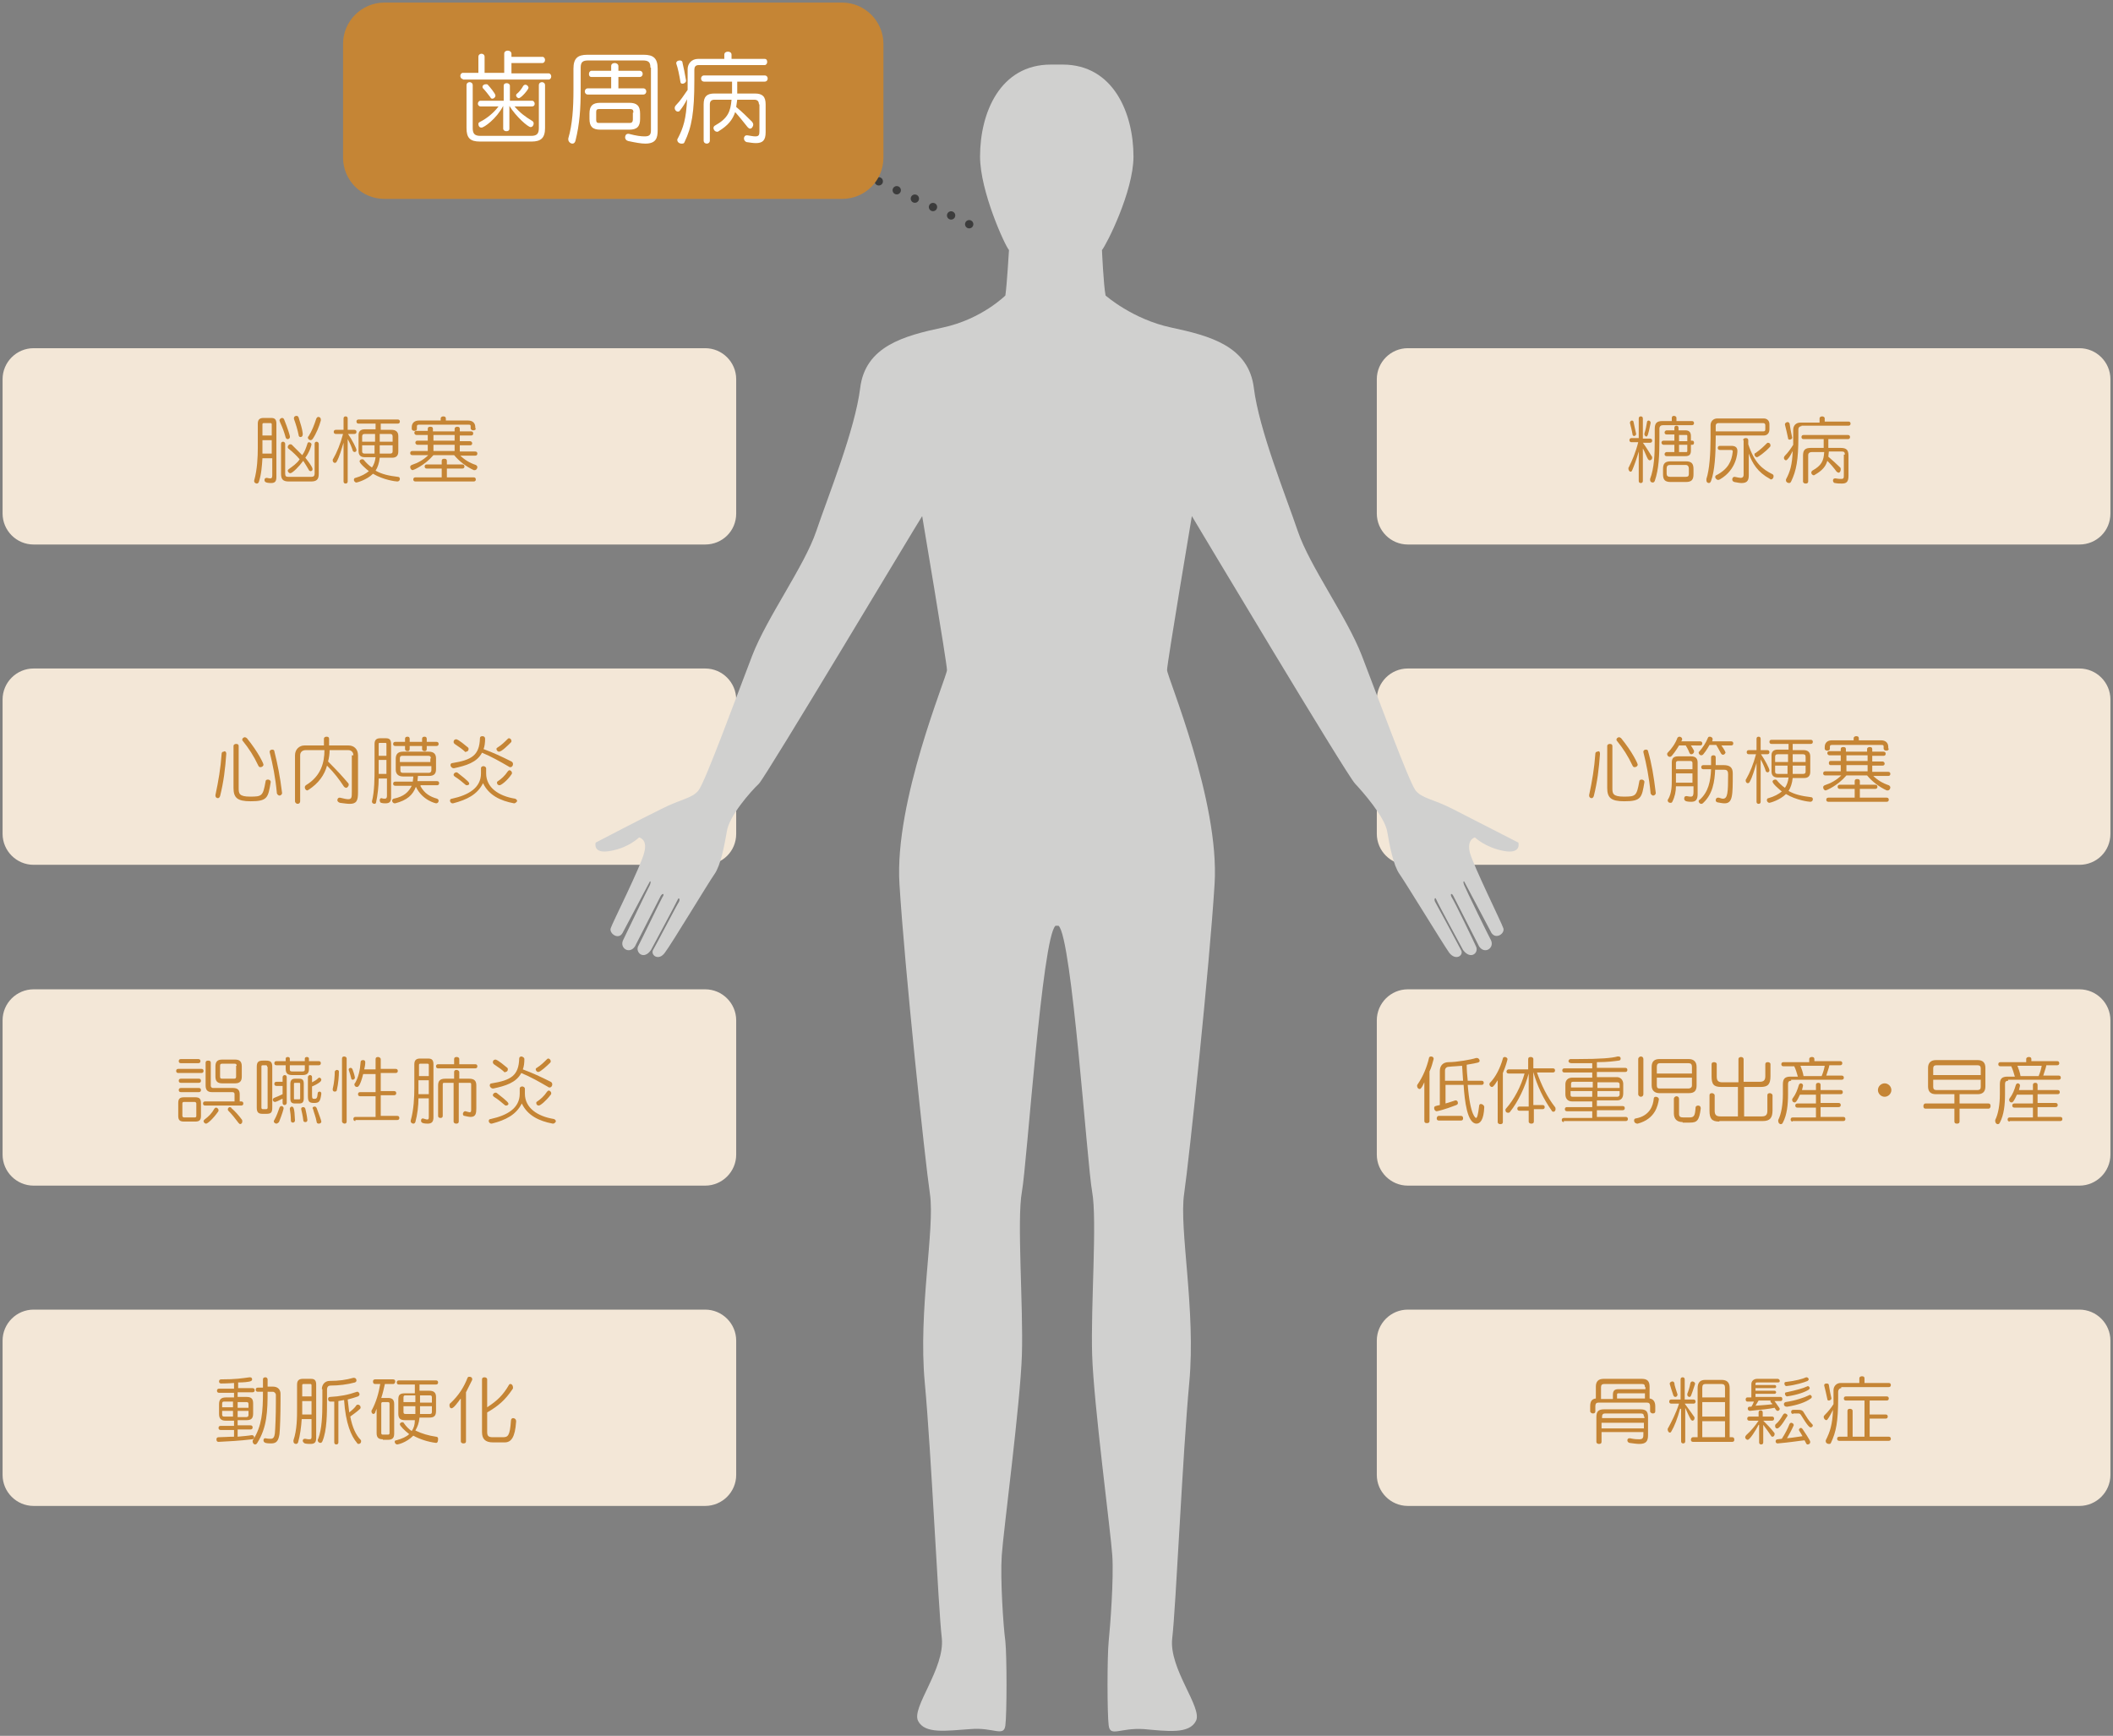
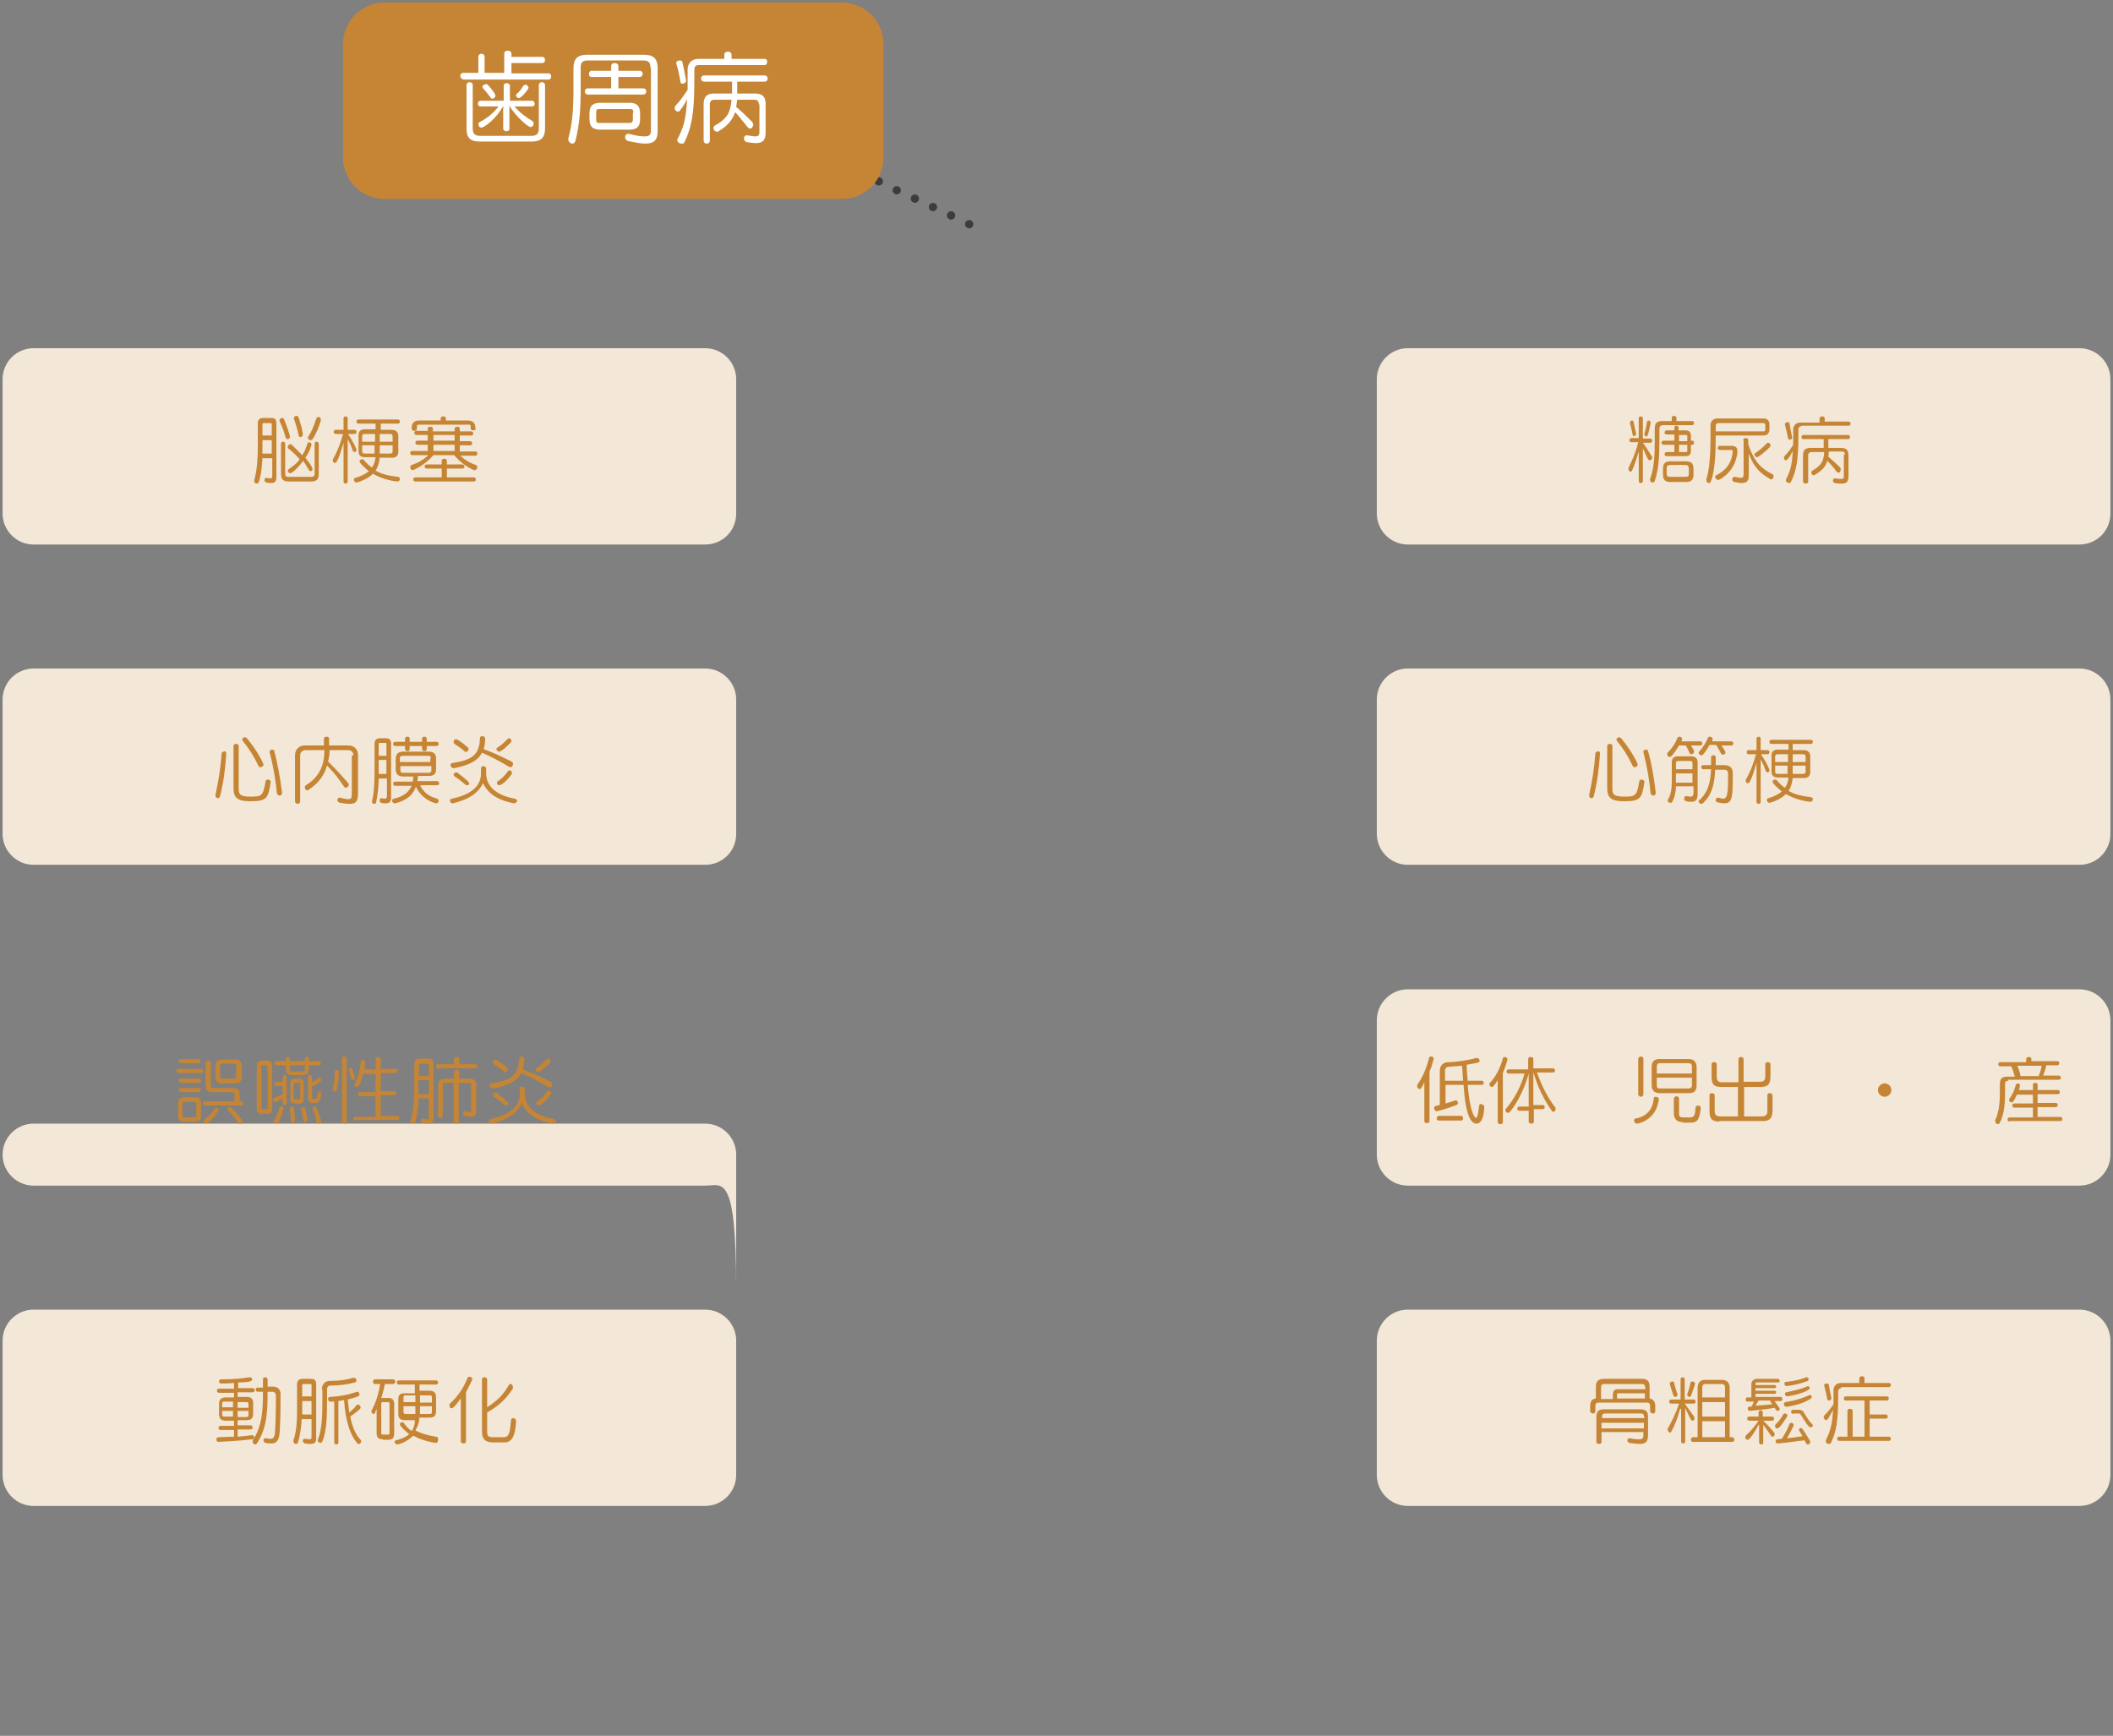
<svg xmlns="http://www.w3.org/2000/svg" version="1.1" id="レイヤー_1" x="0px" y="0px" viewBox="0 0 409 336" style="enable-background:new 0 0 409 336;" xml:space="preserve">
  <rect x="0" y="0" width="409" height="336" fill="#808080" stroke="none" />
  <style type="text/css">
	.st0{fill:#F3E7D7;}
	.st1{fill:#C58535;}
	.st2{fill:#D0D0CF;}
	.st3{fill:none;stroke:#3C3C3C;stroke-width:1.61;stroke-linecap:round;stroke-linejoin:round;}
	.st4{fill:none;stroke:#3C3C3C;stroke-width:1.61;stroke-linecap:round;stroke-linejoin:round;stroke-dasharray:0,3.866;}
	.st5{fill:#FFFFFF;}
</style>
  <g>
    <g>
      <g>
        <g>
          <path class="st0" d="M136.5,105.4H6.5c-3.3,0-6-2.7-6-6v-26c0-3.3,2.7-6,6-6h130c3.3,0,6,2.7,6,6v26      C142.5,102.8,139.8,105.4,136.5,105.4z" />
          <g>
            <path class="st1" d="M52.6,88.7h-1.8c-0.1,1.5-0.2,3.1-0.7,4.6c-0.1,0.2-0.2,0.3-0.4,0.3c-0.2,0-0.5-0.2-0.5-0.4       c0-0.1,0-0.1,0-0.2c0.6-2.1,0.7-4.6,0.7-6.3V82c0-0.7,0.3-1.1,1.1-1.1h1.5c0.7,0,1,0.3,1,1.1v10.3c0,0.8-0.2,1.2-1,1.2       c-1.2,0-1.3-0.3-1.3-0.6c0-0.2,0.1-0.4,0.4-0.4c0,0,0,0,0.1,0c0.3,0.1,0.5,0.1,0.7,0.1c0.2,0,0.3-0.2,0.3-0.6V88.7z M52.6,85.2       h-1.8c0,0,0,2.2,0,2.6h1.8V85.2z M52.6,82.1c0-0.1-0.1-0.2-0.2-0.2H51c-0.1,0-0.2,0.1-0.2,0.2v2.2h1.8V82.1z M55.7,85       c-0.2,0-0.3-0.1-0.4-0.3c-0.3-1.1-0.6-1.9-1.1-3c0-0.1-0.1-0.2-0.1-0.3c0-0.3,0.3-0.5,0.5-0.5c0.2,0,0.3,0.1,0.4,0.3       c0.7,1.7,1.1,3.1,1.1,3.2C56.2,84.8,55.9,85,55.7,85z M55.9,93.2c-1.1,0-1.5-0.4-1.5-1.5v-5.8c0-0.3,0.2-0.4,0.4-0.4       c0.2,0,0.4,0.2,0.4,0.4v5.8c0,0.5,0.2,0.6,0.6,0.6h4.5c0.4,0,0.6-0.2,0.6-0.6v-5.8c0-0.3,0.2-0.4,0.4-0.4       c0.2,0,0.4,0.2,0.4,0.4v5.8c0,1.1-0.4,1.5-1.5,1.5H55.9z M56.2,91.6c-0.3,0-0.5-0.3-0.5-0.5c0-0.1,0.1-0.2,0.2-0.3       c0.7-0.5,1.6-1.1,2.1-1.9c-0.5-0.6-1.3-1.4-2.2-2.1c-0.1-0.1-0.1-0.2-0.1-0.3c0-0.2,0.2-0.5,0.5-0.5c0.1,0,0.2,0,0.3,0.1       c0.9,0.9,1.4,1.4,2,2c0.5-0.7,0.7-1.3,1-2.2c0-0.2,0.2-0.3,0.3-0.3c0.2,0,0.5,0.2,0.5,0.4c0,0.1-0.3,1.4-1.2,2.6       c0,0,1.4,1.7,1.4,2.2c0,0.3-0.2,0.4-0.4,0.4c-0.1,0-0.3-0.1-0.3-0.2c-0.3-0.5-0.7-1.2-1.1-1.8C57.9,90.3,56.6,91.6,56.2,91.6z        M58.6,84.1c0,0.3-0.2,0.5-0.4,0.5c-0.2,0-0.4-0.1-0.4-0.4c-0.2-1-0.5-2-0.9-3.1c0-0.1,0-0.1,0-0.2c0-0.3,0.3-0.4,0.5-0.4       c0.2,0,0.3,0.1,0.4,0.3c0.4,1.3,0.7,2.2,0.8,3.1C58.6,84,58.6,84,58.6,84.1z M61.6,80.7c0.3,0,0.5,0.2,0.5,0.5       c0,0.1,0,0.1,0,0.2c-0.3,1.1-0.9,2.6-1.6,3.6c-0.1,0.1-0.2,0.2-0.4,0.2c-0.2,0-0.5-0.2-0.5-0.5c0-0.1,0-0.2,0.1-0.2       c0.7-1.1,1.1-2.2,1.5-3.4C61.3,80.8,61.5,80.7,61.6,80.7z" />
            <path class="st1" d="M67.3,83.9c0.9,1.3,1.7,2.9,1.7,3.2c0,0.3-0.2,0.4-0.4,0.4c-0.1,0-0.2-0.1-0.3-0.2c-0.2-0.7-0.6-1.6-1-2.3       v8.2c0,0.3-0.2,0.4-0.4,0.4c-0.2,0-0.4-0.1-0.4-0.4c0-3.8,0-6.1,0-7.5c-0.4,1.3-0.8,2.7-1.3,3.6c-0.1,0.2-0.2,0.3-0.4,0.3       c-0.2,0-0.4-0.2-0.4-0.5c0-0.1,0-0.2,0.1-0.3c0.7-1.2,1.4-2.9,1.9-4.8h-1.4c-0.3,0-0.4-0.2-0.4-0.4c0-0.2,0.1-0.4,0.4-0.4h1.5       v-2.2c0-0.3,0.2-0.4,0.4-0.4c0.2,0,0.4,0.1,0.4,0.4v2.2h1.3c0.3,0,0.4,0.2,0.4,0.4c0,0.2-0.1,0.4-0.4,0.4H67.3z M73.5,88.6       c-0.1,1-0.4,1.9-0.8,2.5c1.2,0.7,2.6,1,4.3,1.2c0.3,0,0.4,0.2,0.4,0.4c0,0.3-0.2,0.5-0.5,0.5c-0.3,0-2.7-0.3-4.7-1.5       c-1.2,1.2-3.1,1.7-3.2,1.7c-0.3,0-0.5-0.3-0.5-0.5c0-0.2,0.1-0.4,0.3-0.4c1.1-0.3,2-0.8,2.6-1.3c-0.4-0.3-1.8-1.5-1.8-1.9       c0-0.2,0.2-0.4,0.5-0.4c0.1,0,0.2,0,0.3,0.1c0.5,0.6,1,1.1,1.6,1.5c0.4-0.6,0.6-1.2,0.7-2h-2.1c-0.8,0-1.2-0.4-1.2-1.2v-3.1       c0-0.6,0.3-1.1,1.2-1.1h2.1V82h-3.3c-0.3,0-0.4-0.2-0.4-0.4c0-0.2,0.1-0.4,0.4-0.4h7.6c0.3,0,0.4,0.2,0.4,0.4       c0,0.2-0.1,0.4-0.4,0.4h-3.3v1.2h2.1c0.7,0,1.3,0.3,1.3,1.2v3c0,0.9-0.5,1.2-1.2,1.2H73.5z M72.6,84h-2c-0.4,0-0.5,0.2-0.5,0.5       v1h2.5V84z M72.6,86.2h-2.5v1.2c0,0.3,0.2,0.4,0.5,0.4h1.9V86.2z M76,84.5c0-0.4-0.2-0.5-0.5-0.5h-2v1.5H76V84.5z M76,86.2       h-2.5v1.6h2c0.3,0,0.5-0.1,0.5-0.4V86.2z" />
            <path class="st1" d="M89,88.1c0.9,0.9,1.9,1.5,3.1,1.9c0.2,0.1,0.3,0.3,0.3,0.4c0,0.3-0.2,0.6-0.5,0.6c-0.1,0-0.1,0-0.2,0       c-1.5-0.7-2.8-1.7-3.8-2.9h-4c-1.7,2-3.9,2.9-4,2.9c-0.3,0-0.5-0.3-0.5-0.6c0-0.2,0.1-0.3,0.3-0.4c1.2-0.4,2.3-1,3.2-1.9h-3.1       c-0.3,0-0.4-0.2-0.4-0.4c0-0.2,0.1-0.4,0.4-0.4h3v-1.2h-2c-0.2,0-0.4-0.2-0.4-0.4c0-0.2,0.1-0.4,0.4-0.4h2v-1.1h-2.2       c-0.2,0-0.4-0.2-0.4-0.4c0-0.2,0.1-0.4,0.4-0.4h2.2V83c0-0.3,0.2-0.4,0.5-0.4s0.5,0.1,0.5,0.4v0.5H88V83c0-0.3,0.3-0.4,0.5-0.4       c0.3,0,0.5,0.1,0.5,0.4v0.5h2.2c0.3,0,0.4,0.2,0.4,0.4c0,0.2-0.1,0.4-0.4,0.4h-2.2v1.1h2c0.2,0,0.4,0.2,0.4,0.4       c0,0.2-0.1,0.4-0.4,0.4h-2v1.2H92c0.3,0,0.4,0.2,0.4,0.4c0,0.2-0.1,0.4-0.4,0.4H89z M92.1,82.9c0,0.3-0.2,0.4-0.5,0.4       c-0.3,0-0.5-0.2-0.5-0.4v-0.3c0-0.3,0-0.4-0.4-0.4h-9.6c-0.4,0-0.4,0.2-0.4,0.4V83c0,0.3-0.2,0.4-0.5,0.4       c-0.2,0-0.5-0.1-0.5-0.4v-0.3c0-0.8,0.5-1.3,1.4-1.3h4.2v-0.4c0-0.3,0.3-0.4,0.5-0.4c0.3,0,0.5,0.1,0.5,0.4v0.4h4.3       c0.9,0,1.4,0.5,1.4,1.3V82.9z M80.4,93.2c-0.3,0-0.4-0.2-0.4-0.4c0-0.2,0.1-0.4,0.4-0.4h5.1v-1.7h-2.9c-0.3,0-0.4-0.2-0.4-0.4       c0-0.2,0.1-0.4,0.4-0.4h2.9v-0.7c0-0.3,0.2-0.4,0.5-0.4s0.5,0.1,0.5,0.4v0.7h3c0.3,0,0.4,0.2,0.4,0.4c0,0.2-0.1,0.4-0.4,0.4h-3       v1.7h5.2c0.3,0,0.4,0.2,0.4,0.4c0,0.2-0.1,0.4-0.4,0.4H80.4z M88,84.2h-4.1v1.1H88V84.2z M88,86.1h-4.1v1.2H88V86.1z" />
          </g>
        </g>
        <g>
          <path class="st0" d="M136.5,291.5H6.5c-3.3,0-6-2.7-6-6v-26c0-3.3,2.7-6,6-6h130c3.3,0,6,2.7,6,6v26      C142.5,288.8,139.8,291.5,136.5,291.5z" />
          <g>
            <path class="st1" d="M46,276.8v1.3c1.1-0.1,2.2-0.2,2.7-0.3c0,0,0.1,0,0.1,0c0.2,0,0.4,0.2,0.4,0.4s-0.1,0.4-0.4,0.4       c-2.5,0.3-4.5,0.4-6.5,0.5c-0.3,0-0.4-0.2-0.4-0.5c0-0.2,0.1-0.4,0.4-0.4c0.9,0,1.9-0.1,3-0.1v-1.3h-2.6       c-0.3,0-0.4-0.2-0.4-0.4c0-0.2,0.1-0.4,0.4-0.4h2.6v-1h-1.6c-0.9,0-1.3-0.4-1.3-1.3v-1.9c0-0.9,0.4-1.3,1.3-1.3h1.6v-0.9h-2.9       c-0.3,0-0.4-0.2-0.4-0.4c0-0.2,0.1-0.4,0.4-0.4h2.9v-1.1c-0.1,0-1.2,0.1-2.5,0.1c-0.3,0-0.4-0.2-0.4-0.4s0.1-0.4,0.4-0.4       c2.9,0,4-0.2,5.5-0.4h0.1c0.3,0,0.4,0.2,0.4,0.4c0,0.2-0.1,0.3-0.4,0.4c-0.4,0.1-1.2,0.2-2.3,0.2v1.1h2.8       c0.3,0,0.4,0.2,0.4,0.4c0,0.2-0.1,0.4-0.4,0.4H46v0.9h1.7c1,0,1.3,0.4,1.3,1.3v1.9c0,1-0.4,1.3-1.3,1.3H46v1h2.5       c0.3,0,0.4,0.2,0.4,0.4c0,0.2-0.1,0.4-0.4,0.4H46z M45.1,271.3h-1.7c-0.3,0-0.4,0.1-0.4,0.4v0.7h2.1V271.3z M45.1,273.1H43v0.7       c0,0.3,0.1,0.4,0.4,0.4h1.7V273.1z M48.1,271.8c0-0.3-0.1-0.4-0.4-0.4H46v1.1h2.1V271.8z M48.1,273.1H46v1.2h1.7       c0.3,0,0.4-0.2,0.4-0.4V273.1z M51.8,269.3c0,3.8-0.1,7-2,10c-0.1,0.2-0.3,0.3-0.4,0.3c-0.3,0-0.5-0.3-0.5-0.6       c0-0.1,0-0.2,0.1-0.3c1.7-2.7,1.9-5.4,1.9-9.3h-1c-0.3,0-0.4-0.2-0.4-0.4c0-0.2,0.1-0.4,0.4-0.4h1V267c0-0.3,0.2-0.4,0.5-0.4       c0.2,0,0.4,0.2,0.4,0.4v1.4h1c1.1,0,1.5,0.7,1.5,1.4c0,0.5,0,1,0,1.5c0,2.6-0.1,5.4-0.2,6.3c-0.2,1.2-0.5,1.8-1.6,1.8       c-0.3,0-0.7,0-1.1-0.1c-0.3-0.1-0.4-0.3-0.4-0.5c0-0.2,0.1-0.4,0.3-0.4c0,0,0,0,0.1,0c0.4,0.1,0.8,0.1,1,0.1       c0.5,0,0.7-0.3,0.8-1c0.1-1,0.2-3.6,0.2-6c0-0.5,0-1,0-1.5c0-0.3-0.3-0.6-0.6-0.6H51.8z" />
            <path class="st1" d="M60.3,274.7h-1.9c-0.1,1.5-0.3,3.1-0.7,4.5c-0.1,0.2-0.2,0.3-0.4,0.3c-0.3,0-0.5-0.2-0.5-0.5       c0-0.1,0-0.1,0-0.2c0.7-2,0.7-4.5,0.7-6.2V268c0-0.7,0.3-1.1,1.1-1.1h1.6c0.7,0,1,0.3,1,1.1v10.3c0,0.8-0.2,1.2-1.1,1.2       c-0.3,0-0.7,0-1.1-0.1c-0.2-0.1-0.4-0.3-0.4-0.5c0-0.2,0.1-0.4,0.4-0.4c0,0,0.1,0,0.1,0c0.4,0.1,0.6,0.1,0.8,0.1       c0.4,0,0.4-0.2,0.4-0.6V274.7z M60.3,271.2h-1.8v1.5c0,0.4,0,0.8,0,1.1h1.8V271.2z M60.3,268.1c0-0.1-0.1-0.2-0.2-0.2h-1.4       c-0.1,0-0.2,0.1-0.2,0.2v2.2h1.8V268.1z M62.3,268.9c0-0.9,0.6-1.6,1.5-1.6c1.8,0,3.2-0.2,4.6-0.6c0,0,0.1,0,0.1,0       c0.3,0,0.5,0.2,0.5,0.5c0,0.2-0.1,0.3-0.3,0.4c-1.5,0.4-3.1,0.6-4.7,0.6c-0.4,0-0.7,0.2-0.7,0.8v1.8c0,2.8,0,6.1-0.9,8.2       c-0.1,0.2-0.2,0.3-0.4,0.3c-0.2,0-0.5-0.2-0.5-0.5c0-0.1,0-0.2,0.1-0.3c0.7-1.9,0.8-4.4,0.8-7.2V268.9z M64.4,271.3       c-0.2,0-0.4,0-0.5,0h0c-0.2,0-0.4-0.2-0.4-0.5c0-0.2,0.1-0.4,0.4-0.4c1.9-0.1,3.5-0.4,5.2-1c0,0,0.1,0,0.1,0       c0.2,0,0.4,0.3,0.4,0.5c0,0.1-0.1,0.3-0.3,0.4c-0.6,0.2-1.2,0.4-2,0.6c0.1,0.9,0.2,1.8,0.3,2.5c0.5-0.4,1.1-0.9,1.4-1.4       c0.1-0.1,0.2-0.1,0.3-0.1c0.3,0,0.5,0.3,0.5,0.5c0,0.1,0,0.2-0.1,0.3c-0.6,0.6-1.4,1.1-1.9,1.5c0.4,2.1,1.1,3.6,2,4.5       c0.1,0.1,0.1,0.2,0.1,0.3c0,0.3-0.2,0.5-0.5,0.5c-0.1,0-0.2,0-0.3-0.2c-1.1-1.3-2.2-3.7-2.5-8.3c-0.4,0.1-0.7,0.1-1.1,0.2v8       c0,0.3-0.2,0.4-0.4,0.4c-0.2,0-0.4-0.1-0.4-0.4V271.3z" />
            <path class="st1" d="M74.1,278.6c-0.8,0-1.2-0.3-1.2-1.2v-4.7c-0.2,0.4-0.2,0.5-0.3,0.8c-0.1,0.1-0.2,0.2-0.3,0.2       c-0.2,0-0.4-0.2-0.4-0.5c0-0.1,0-0.2,0.1-0.3c0.8-1.5,1.3-3.2,1.6-5h-1c-0.3,0-0.4-0.2-0.4-0.5c0-0.2,0.1-0.4,0.4-0.4h3.5       c0.3,0,0.4,0.2,0.4,0.4c0,0.2-0.1,0.5-0.4,0.5h-1.6c-0.2,0.9-0.4,1.8-0.7,2.7c0.1,0,0.2,0,0.3,0h1c0.8,0,1.2,0.3,1.2,1.2v5.7       c0,0.8-0.3,1.2-1.2,1.2H74.1z M75.4,271.7c0-0.2-0.1-0.3-0.3-0.3h-1c-0.2,0-0.3,0.1-0.3,0.3v5.7c0,0.2,0.1,0.3,0.3,0.3h1       c0.2,0,0.3-0.1,0.3-0.3V271.7z M84.4,279.3c-1.6-0.2-3.1-0.7-4.4-1.4c-1.4,1.4-3,1.7-3.1,1.7c-0.3,0-0.5-0.3-0.5-0.5       c0-0.2,0.1-0.3,0.3-0.3c1.1-0.3,2-0.7,2.5-1.2c-0.9-0.7-1.8-1.6-1.8-1.9c0-0.3,0.3-0.4,0.5-0.4c0.1,0,0.2,0,0.3,0.2       c0.4,0.6,1,1.2,1.5,1.5c0.4-0.6,0.6-1.2,0.6-2.1h-1.9c-1,0-1.3-0.4-1.3-1.3v-2.7c0-0.9,0.3-1.2,1.3-1.2h1.9V268h-3.1       c-0.3,0-0.4-0.2-0.4-0.4c0-0.2,0.1-0.4,0.4-0.4h7.2c0.3,0,0.4,0.2,0.4,0.4c0,0.2-0.1,0.4-0.4,0.4h-3.2v1.2h1.9       c0.9,0,1.3,0.4,1.3,1.2v2.7c0,1-0.4,1.3-1.3,1.3h-1.9c-0.1,1.1-0.4,1.8-0.8,2.5c1.2,0.6,2.6,1,4,1.2c0.3,0,0.4,0.2,0.4,0.4       C84.8,279,84.7,279.3,84.4,279.3L84.4,279.3z M80.4,270.1h-1.9c-0.3,0-0.4,0.1-0.4,0.4v0.9h2.3V270.1z M80.4,272.2h-2.3v1.1       c0,0.3,0.1,0.4,0.4,0.4h1.9V272.2z M83.6,270.5c0-0.3-0.1-0.4-0.4-0.4h-1.9v1.4h2.3V270.5z M83.6,272.2h-2.3v1.5h1.9       c0.3,0,0.4-0.1,0.4-0.4V272.2z" />
            <path class="st1" d="M89.1,270.8c-0.5,0.7-1.3,1.8-1.7,1.8c-0.3,0-0.4-0.3-0.4-0.6c0-0.1,0-0.3,0.2-0.4       c1.6-1.5,2.6-3.1,3.3-4.9c0.1-0.2,0.2-0.2,0.4-0.2c0.3,0,0.5,0.2,0.5,0.4c0,0.1,0,0.1,0,0.2c-0.4,0.8-0.8,1.6-1.2,2.4v9.5       c0,0.3-0.2,0.4-0.5,0.4c-0.2,0-0.5-0.1-0.5-0.4V270.8z M95.4,279.2c-1.5,0-2.1-0.7-2.1-2V267c0-0.3,0.2-0.4,0.5-0.4       s0.5,0.2,0.5,0.4v5.4c2-1.3,3.1-2.4,4.2-4.3c0.1-0.2,0.2-0.2,0.3-0.2c0.3,0,0.5,0.3,0.5,0.7c0,0.1,0,0.2-0.1,0.3       c-1.4,2.1-2.8,3.3-4.9,4.5v3.8c0,0.8,0.3,1,1.1,1h1.9c1,0,1.4-0.2,1.6-3.2c0-0.3,0.2-0.5,0.4-0.5c0.3,0,0.6,0.2,0.6,0.6v0.1       c-0.2,3.1-1,4-2.2,4H95.4z" />
          </g>
        </g>
        <g>
          <path class="st0" d="M136.5,167.4H6.5c-3.3,0-6-2.7-6-6v-26c0-3.3,2.7-6,6-6h130c3.3,0,6,2.7,6,6v26      C142.5,164.8,139.8,167.4,136.5,167.4z" />
          <g>
            <path class="st1" d="M43.8,145.9c-0.2,2.9-0.5,5.4-1.2,8.2c-0.1,0.3-0.3,0.4-0.4,0.4c-0.3,0-0.5-0.2-0.5-0.5c0,0,0-0.1,0-0.1       c0.6-2.8,1-5.2,1.2-8c0-0.3,0.2-0.4,0.4-0.4C43.5,145.3,43.8,145.5,43.8,145.9L43.8,145.9z M45.2,144.4c0-0.3,0.3-0.4,0.5-0.4       c0.3,0,0.5,0.1,0.5,0.4v8.2c0,1,0.1,1.6,2.2,1.6c2.3,0,2.5-0.1,3-2.9c0-0.3,0.2-0.4,0.5-0.4c0.2,0,0.5,0.2,0.5,0.4       c0,0,0,0.1,0,0.1c-0.5,3-0.6,3.7-3.9,3.7c-2.6,0-3.3-0.7-3.3-2.6V144.4z M46.9,143.1c0-0.2,0.3-0.4,0.5-0.4       c0.1,0,0.3,0.1,0.4,0.2c2.2,2.7,3.2,4.9,3.2,5.1c0,0.3-0.3,0.5-0.6,0.5c-0.2,0-0.3-0.1-0.4-0.3c-0.9-1.9-1.8-3.3-3.1-4.9       C46.9,143.3,46.9,143.2,46.9,143.1z M54.6,153.5c0,0.3-0.3,0.5-0.5,0.5c-0.2,0-0.4-0.2-0.5-0.4c-0.3-3.2-0.8-5.6-1.4-8       c0,0,0-0.1,0-0.1c0-0.3,0.3-0.4,0.5-0.4c0.2,0,0.4,0.1,0.4,0.3C53.7,147.8,54.2,150.2,54.6,153.5L54.6,153.5z" />
            <path class="st1" d="M68.4,146.2c0-0.6-0.4-1-1-1h-3.6c0,0.7-0.1,1.5-0.3,2.2c1.8,1.8,2.8,2.9,3.9,4.2c0.1,0.1,0.1,0.2,0.1,0.3       c0,0.3-0.3,0.6-0.5,0.6c-0.1,0-0.3-0.1-0.4-0.2c-1-1.5-1.8-2.6-3.3-4.1c-0.5,1.8-1.6,3.4-3.6,4.7c-0.1,0-0.1,0.1-0.2,0.1       c-0.3,0-0.5-0.3-0.5-0.6c0-0.2,0.1-0.3,0.2-0.4c3-1.8,3.6-4.5,3.6-6.8h-3.6c-0.7,0-1.1,0.4-1.1,1v8.9c0,0.3-0.2,0.5-0.5,0.5       c-0.2,0-0.5-0.2-0.5-0.5v-8.9c0-1.2,0.9-1.9,1.8-1.9h3.8V143c0-0.3,0.3-0.4,0.5-0.4c0.3,0,0.5,0.1,0.5,0.4v1.3h3.8       c0.9,0,1.8,0.6,1.8,1.9v7.2c0,1.6-0.3,2.2-1.6,2.2c-0.5,0-1.1-0.1-1.9-0.2c-0.3-0.1-0.5-0.3-0.5-0.5c0-0.3,0.2-0.5,0.4-0.5       c0.1,0,0.1,0,0.1,0c0.8,0.2,1.3,0.3,1.6,0.3c0.7,0,0.7-0.4,0.7-1.5V146.2z" />
            <path class="st1" d="M74.8,150.7h-1.5c0,1.5-0.2,3.2-0.5,4.6c0,0.2-0.2,0.3-0.3,0.3c-0.3,0-0.5-0.2-0.5-0.4c0,0,0-0.1,0-0.1       c0.5-1.9,0.5-4.7,0.5-6.4V144c0-0.7,0.3-1.1,1.1-1.1h1.1c0.7,0,1,0.3,1,1.1v10.4c0,0.8-0.3,1.1-1.1,1.1c-0.2,0-0.5,0-0.8-0.1       c-0.2,0-0.3-0.3-0.3-0.5s0.1-0.4,0.3-0.4c0,0,0.1,0,0.1,0c0.2,0.1,0.4,0.1,0.6,0.1c0.2,0,0.4-0.1,0.4-0.5V150.7z M74.8,144       c0-0.2-0.1-0.2-0.3-0.2h-1c-0.2,0-0.2,0.1-0.2,0.2v2.3h1.5V144z M74.8,147.1h-1.5v2.7h1.5V147.1z M81.4,152.2       c0.8,1.4,1.8,2,3.2,2.4c0.2,0.1,0.3,0.2,0.3,0.4c0,0.3-0.2,0.5-0.5,0.5c0,0-2.6-0.5-3.9-3.2c-0.6,1.6-1.7,2.6-4,3.2       c0,0-0.1,0-0.1,0c-0.3,0-0.5-0.3-0.5-0.5c0-0.2,0.1-0.3,0.3-0.4c2-0.4,2.9-1.3,3.5-2.5h-3.2c-0.3,0-0.4-0.2-0.4-0.4       c0-0.2,0.1-0.4,0.4-0.4h3.4c0-0.3,0.1-0.6,0.1-1H78c-0.9,0-1.4-0.5-1.4-1.3v-2.1c0-0.9,0.4-1.4,1.4-1.4h5       c0.9,0,1.4,0.4,1.4,1.3v2.1c0,0.9-0.4,1.3-1.4,1.3h-2.1c0,0.3-0.1,0.7-0.1,1h3.8c0.3,0,0.4,0.2,0.4,0.4c0,0.2-0.1,0.4-0.4,0.4       H81.4z M82.6,144.4v0.6c0,0.3-0.2,0.4-0.4,0.4c-0.2,0-0.5-0.1-0.5-0.4v-0.6h-2.4v0.6c0,0.3-0.2,0.4-0.4,0.4       c-0.2,0-0.5-0.1-0.5-0.4v-0.6h-1.9c-0.3,0-0.4-0.2-0.4-0.4s0.1-0.4,0.4-0.4h1.9v-0.6c0-0.3,0.2-0.4,0.5-0.4       c0.2,0,0.4,0.1,0.4,0.4v0.6h2.4V143c0-0.3,0.2-0.4,0.5-0.4c0.2,0,0.4,0.1,0.4,0.4v0.6h1.9c0.3,0,0.4,0.2,0.4,0.4       s-0.1,0.4-0.4,0.4H82.6z M83.4,146.8c0-0.3-0.1-0.5-0.5-0.5h-5c-0.4,0-0.5,0.2-0.5,0.5v0.7h5.9V146.8z M83.4,148.3h-5.9v0.8       c0,0.3,0.1,0.5,0.5,0.5h5c0.3,0,0.5-0.2,0.5-0.5V148.3z" />
            <path class="st1" d="M99.5,155.5c-2.7-0.5-4.9-1.6-6-3.9c-1.1,2.2-3.1,3.2-5.8,3.9c0,0-0.1,0-0.1,0c-0.3,0-0.5-0.3-0.5-0.5       c0-0.2,0.1-0.4,0.4-0.4c3.2-0.7,5.6-2.1,5.6-4.9v-1c0-0.3,0.3-0.4,0.5-0.4s0.5,0.2,0.5,0.4v1c0,2.8,2.5,4.4,5.6,4.9       c0.3,0.1,0.4,0.3,0.4,0.5C100,155.2,99.8,155.5,99.5,155.5L99.5,155.5z M93.9,143c0,0.8-0.1,1.5-0.3,2c1.9,0.7,3.4,1.4,5.4,2.4       c0.2,0.1,0.3,0.3,0.3,0.5c0,0.3-0.2,0.6-0.5,0.6c-0.1,0-0.2,0-0.3-0.1c-1.9-1.1-3.3-1.9-5.2-2.7c-1,1.9-3.1,2.5-5.4,3       c0,0-0.1,0-0.1,0c-0.3,0-0.6-0.3-0.6-0.6c0-0.2,0.1-0.4,0.4-0.4c3.7-0.6,5.2-1.5,5.3-4.8c0-0.3,0.2-0.4,0.5-0.4       C93.7,142.5,93.9,142.7,93.9,143L93.9,143z M90,145.5c-0.4-0.4-1.1-0.9-2-1.5c-0.1-0.1-0.2-0.2-0.2-0.4c0-0.3,0.2-0.5,0.5-0.5       c0.1,0,0.4,0,2.3,1.6c0.1,0.1,0.1,0.2,0.1,0.3c0,0.3-0.2,0.5-0.5,0.5C90.2,145.6,90.1,145.6,90,145.5z M90.4,152       c-0.1,0-0.2,0-0.3-0.1c-0.7-0.6-1.3-1.1-2.1-1.6c-0.1-0.1-0.2-0.2-0.2-0.3c0-0.3,0.3-0.5,0.5-0.5c0.1,0,0.2,0,0.3,0.1       c2.2,1.7,2.2,1.9,2.2,2C90.9,151.8,90.7,152,90.4,152z M96.6,145.5c-0.3,0-0.5-0.3-0.5-0.5c0-0.1,0-0.2,0.2-0.3       c0.8-0.5,1.4-1.1,1.9-1.6c0.1-0.1,0.2-0.2,0.3-0.2c0.3,0,0.5,0.3,0.5,0.5c0,0.1,0,0.2-0.1,0.3       C98.3,144.3,97.1,145.5,96.6,145.5z M96.7,152c-0.3,0-0.5-0.2-0.5-0.5c0-0.1,0-0.2,0.2-0.3c0.6-0.4,1.3-1,1.9-1.9       c0.1-0.1,0.2-0.2,0.3-0.2c0.3,0,0.5,0.3,0.5,0.5c0,0.1,0,0.2-0.1,0.3C98.2,151.1,97,152,96.7,152z" />
          </g>
        </g>
        <g>
-           <path class="st0" d="M136.5,229.5H6.5c-3.3,0-6-2.7-6-6v-26c0-3.3,2.7-6,6-6h130c3.3,0,6,2.7,6,6v26      C142.5,226.8,139.8,229.5,136.5,229.5z" />
+           <path class="st0" d="M136.5,229.5H6.5c-3.3,0-6-2.7-6-6c0-3.3,2.7-6,6-6h130c3.3,0,6,2.7,6,6v26      C142.5,226.8,139.8,229.5,136.5,229.5z" />
          <g>
            <path class="st1" d="M34.5,207.7c-0.3,0-0.4-0.2-0.4-0.4c0-0.2,0.1-0.4,0.4-0.4h4.5c0.3,0,0.4,0.2,0.4,0.4       c0,0.2-0.1,0.4-0.4,0.4H34.5z M35.6,217.1c-0.8,0-1.1-0.3-1.1-1.1v-2.5c0-0.8,0.3-1.1,1.1-1.1h2.2c0.8,0,1.1,0.3,1.1,1.1v2.5       c0,0.8-0.3,1.1-1.1,1.1H35.6z M35,209.6c-0.3,0-0.4-0.2-0.4-0.4c0-0.2,0.1-0.4,0.4-0.4h3.5c0.3,0,0.4,0.2,0.4,0.4       c0,0.2-0.1,0.4-0.4,0.4H35z M35,211.4c-0.3,0-0.4-0.2-0.4-0.4c0-0.2,0.1-0.4,0.4-0.4h3.5c0.3,0,0.4,0.2,0.4,0.4       c0,0.2-0.1,0.4-0.4,0.4H35z M35,205.8c-0.3,0-0.4-0.2-0.4-0.4c0-0.2,0.1-0.4,0.4-0.4h3.4c0.3,0,0.4,0.2,0.4,0.4       c0,0.2-0.1,0.4-0.4,0.4H35z M38,213.6c0-0.1-0.1-0.3-0.3-0.3h-2.1c-0.2,0-0.3,0.1-0.3,0.3v2.4c0,0.1,0.1,0.3,0.3,0.3h2.1       c0.2,0,0.3-0.1,0.3-0.3V213.6z M39.7,214c-0.3,0-0.4-0.2-0.4-0.4c0-0.2,0.1-0.4,0.4-0.4h5.7v-1.4c0-0.2-0.1-0.4-0.4-0.4h-4       c-0.9,0-1.2-0.5-1.2-1.3v-4.4c0-0.3,0.2-0.4,0.5-0.4s0.5,0.1,0.5,0.4v4.5c0,0.2,0.2,0.4,0.4,0.4h3.9c0.9,0,1.3,0.4,1.3,1.2v1.4       h0.3c0.3,0,0.4,0.2,0.4,0.4c0,0.2-0.1,0.4-0.4,0.4H39.7z M39.9,217.5c-0.3,0-0.5-0.3-0.5-0.5c0-0.1,0.1-0.2,0.2-0.3       c0.8-0.6,1.4-1.2,1.9-2.1c0.1-0.1,0.2-0.2,0.3-0.2c0.2,0,0.5,0.2,0.5,0.5c0,0.1,0,0.2-0.1,0.3       C41.3,216.5,40.2,217.5,39.9,217.5z M43,209.7c-0.9,0-1.3-0.4-1.3-1.3v-2c0-0.9,0.4-1.3,1.3-1.3h2.5c0.9,0,1.3,0.4,1.3,1.3v2       c0,0.9-0.4,1.3-1.3,1.3H43z M45.8,206.3c0-0.3-0.1-0.4-0.4-0.4H43c-0.3,0-0.4,0.1-0.4,0.4v2.1c0,0.3,0.1,0.4,0.4,0.4h2.3       c0.3,0,0.4-0.1,0.4-0.4V206.3z M46.2,217.4c-0.7-0.9-1.2-1.6-2-2.4c-0.1-0.1-0.1-0.2-0.1-0.3c0-0.2,0.2-0.4,0.4-0.4       c0.1,0,0.3,0.1,0.3,0.2c0.8,0.7,1.4,1.4,2,2.2c0.1,0.1,0.1,0.3,0.1,0.4c0,0.3-0.2,0.5-0.5,0.5       C46.4,217.5,46.3,217.5,46.2,217.4z" />
            <path class="st1" d="M50.8,215.6c-0.8,0-1.1-0.3-1.1-1.2v-7.9c0-0.9,0.3-1.2,1.2-1.2h0.6c0.9,0,1.2,0.3,1.2,1.2v7.9       c0,0.9-0.2,1.2-1.1,1.2H50.8z M51.7,206.5c0-0.3-0.1-0.3-0.3-0.3h-0.5c-0.3,0-0.3,0.1-0.3,0.3v7.9c0,0.2,0.1,0.3,0.3,0.3h0.6       c0.2,0,0.3-0.1,0.3-0.3V206.5z M54.6,212.7c-0.4,0.2-0.7,0.4-1.3,0.6c-0.1,0-0.1,0-0.1,0c-0.2,0-0.4-0.2-0.4-0.4       c0-0.2,0.1-0.3,0.3-0.4c0.5-0.2,1-0.4,1.6-0.7v-1.6h-1.2c-0.3,0-0.4-0.2-0.4-0.4c0-0.2,0.1-0.4,0.4-0.4h1.2v-0.9       c0-0.2,0.2-0.4,0.4-0.4c0.2,0,0.4,0.1,0.4,0.4v5c0,0.2-0.2,0.4-0.4,0.4c-0.2,0-0.4-0.1-0.4-0.4V212.7z M53.5,217.5       c-0.2,0-0.5-0.2-0.5-0.4c0-0.1,0-0.2,0.1-0.3c0.5-0.9,0.7-1.6,1-2.4c0.1-0.2,0.2-0.3,0.4-0.3c0.2,0,0.4,0.2,0.4,0.4       c0,0.2-0.3,1.2-0.9,2.7C53.8,217.4,53.6,217.5,53.5,217.5z M59.8,206.2v0.7c0,0.9-0.4,1.2-1.3,1.2h-1.9c-0.9,0-1.3-0.3-1.3-1.2       v-0.7h-1.8c-0.3,0-0.4-0.2-0.4-0.4c0-0.2,0.1-0.4,0.4-0.4h1.8v-0.5c0-0.2,0.2-0.3,0.4-0.3c0.2,0,0.4,0.1,0.4,0.3v0.5H59v-0.5       c0-0.2,0.2-0.3,0.4-0.3c0.2,0,0.4,0.1,0.4,0.3v0.5h1.9c0.3,0,0.4,0.2,0.4,0.4s-0.1,0.4-0.4,0.4H59.8z M57.1,216.9       c0,0.1-0.1,0.4-0.4,0.4c-0.2,0-0.4-0.1-0.4-0.4c0-0.9-0.1-1.6-0.2-2.2c0,0,0-0.1,0-0.1c0-0.2,0.2-0.4,0.4-0.4       C56.8,214.3,57,214.3,57.1,216.9L57.1,216.9z M59,206.2h-2.9v0.8c0,0.3,0.1,0.4,0.5,0.4h1.9c0.4,0,0.5-0.1,0.5-0.4V206.2z        M57.1,213.6c-0.7,0-0.9-0.3-0.9-1v-2.8c0-0.7,0.3-1,0.9-1h0.8c0.7,0,0.9,0.3,0.9,1v2.8c0,0.8-0.3,1-0.9,1H57.1z M58.1,209.8       c0-0.1,0-0.2-0.2-0.2h-0.8c-0.2,0-0.2,0.1-0.2,0.2v2.8c0,0.2,0,0.2,0.2,0.2h0.8c0.2,0,0.2-0.1,0.2-0.2V209.8z M59.5,216.8       c0,0.3-0.2,0.4-0.4,0.4c-0.2,0-0.4-0.1-0.4-0.4c-0.1-0.9-0.3-1.6-0.4-2.1c0,0,0-0.1,0-0.1c0-0.2,0.2-0.3,0.4-0.3       c0.2,0,0.3,0.1,0.4,0.3C59.2,215.1,59.4,215.8,59.5,216.8L59.5,216.8z M62.2,211.7c-0.2,1.5-0.4,1.8-1.4,1.8       c-1,0-1.2-0.3-1.2-1.4v-3.6c0-0.2,0.2-0.4,0.4-0.4c0.2,0,0.4,0.1,0.4,0.4v1c0.4-0.2,0.8-0.4,1.2-0.8c0.1-0.1,0.1-0.1,0.2-0.1       c0.2,0,0.4,0.2,0.4,0.4c0,0.1-0.1,0.3-0.2,0.4c-0.5,0.4-1.1,0.7-1.6,0.9v1.8c0,0.5,0.1,0.6,0.4,0.6c0.5,0,0.6-0.1,0.7-1.1       c0-0.2,0.2-0.3,0.4-0.3C62,211.3,62.2,211.4,62.2,211.7L62.2,211.7z M60.5,214.5c0-0.2,0.2-0.3,0.4-0.3c0.2,0,0.3,0.1,0.4,0.3       c0.4,1.1,0.9,2.4,0.9,2.6c0,0.3-0.3,0.4-0.5,0.4c-0.2,0-0.4-0.1-0.4-0.3c-0.2-1.1-0.5-1.7-0.7-2.5       C60.5,214.5,60.5,214.5,60.5,214.5z" />
            <path class="st1" d="M65.2,207.1c0.2,0,0.4,0.1,0.4,0.3c0,0.9-0.1,2.3-0.4,3.6c0,0.2-0.2,0.3-0.4,0.3c-0.2,0-0.4-0.1-0.4-0.4       c0,0,0-0.1,0-0.1c0.3-1.2,0.4-2.6,0.4-3.4C64.9,207.2,65.1,207.1,65.2,207.1z M66.2,204.9c0-0.3,0.2-0.4,0.4-0.4       c0.2,0,0.5,0.1,0.5,0.4v12.2c0,0.3-0.2,0.4-0.4,0.4c-0.2,0-0.5-0.2-0.5-0.4V204.9z M68.7,208.6c0,0.2-0.2,0.4-0.4,0.4       c-0.2,0-0.3-0.1-0.3-0.2c-0.1-0.5-0.3-1.1-0.5-1.7c0,0,0,0,0-0.1c0-0.2,0.2-0.3,0.4-0.3c0.1,0,0.2,0.1,0.3,0.2       C68.4,207.4,68.6,208,68.7,208.6C68.7,208.5,68.7,208.6,68.7,208.6z M68.8,217c-0.3,0-0.4-0.2-0.4-0.4c0-0.2,0.1-0.4,0.4-0.4       h3.9v-4h-3c-0.3,0-0.4-0.2-0.4-0.4c0-0.2,0.1-0.4,0.4-0.4h3v-3.5h-2.4c-0.6,2.4-1,2.5-1.2,2.5c-0.3,0-0.5-0.2-0.5-0.5       c0-0.1,0-0.2,0.1-0.2c0.7-1.2,1-2.6,1.1-4.1c0-0.3,0.2-0.4,0.5-0.4c0.2,0,0.4,0.1,0.4,0.4v0.1c0,0.4-0.1,0.9-0.2,1.3h2.2V205       c0-0.3,0.2-0.4,0.5-0.4c0.2,0,0.5,0.2,0.5,0.4v1.9h2.9c0.3,0,0.4,0.2,0.4,0.4c0,0.2-0.1,0.4-0.4,0.4h-2.9v3.5h2.6       c0.3,0,0.4,0.2,0.4,0.4c0,0.2-0.1,0.4-0.4,0.4h-2.6v4h3.2c0.3,0,0.4,0.2,0.4,0.4c0,0.2-0.1,0.4-0.4,0.4H68.8z" />
            <path class="st1" d="M83,212.6h-2c0,1.5-0.2,3.1-0.6,4.6c-0.1,0.2-0.2,0.3-0.4,0.3c-0.2,0-0.5-0.2-0.5-0.4c0-0.1,0-0.1,0-0.2       c0.6-2.1,0.7-4.6,0.7-6.3V206c0-0.7,0.3-1.1,1.1-1.1h1.6c0.7,0,1,0.3,1,1.1v10.3c0,0.8-0.3,1.2-1.1,1.2c-1.2,0-1.3-0.3-1.3-0.6       c0-0.2,0.1-0.4,0.3-0.4c0,0,0.1,0,0.1,0c0.4,0.1,0.6,0.2,0.8,0.2c0.3,0,0.3-0.2,0.3-0.6V212.6z M83,209.1H81v1.5       c0,0.4,0,0.8,0,1.2H83V209.1z M83,206.1c0-0.1-0.1-0.2-0.2-0.2h-1.5c-0.1,0-0.2,0.1-0.2,0.2v2.2H83V206.1z M84.8,206.8       c-0.3,0-0.4-0.2-0.4-0.4c0-0.2,0.1-0.4,0.4-0.4h3.1v-1c0-0.3,0.2-0.4,0.5-0.4c0.2,0,0.5,0.1,0.5,0.4v1H92       c0.3,0,0.4,0.2,0.4,0.4c0,0.2-0.1,0.4-0.4,0.4H84.8z M91.2,210c0-0.3,0-0.4-0.3-0.4h-2.1v7.5c0,0.3-0.2,0.4-0.5,0.4       c-0.2,0-0.5-0.1-0.5-0.4v-7.5H86c-0.3,0-0.3,0.1-0.3,0.4v6c0,0.3-0.2,0.4-0.4,0.4c-0.3,0-0.5-0.1-0.5-0.4v-5.9       c0-0.9,0.4-1.3,1.4-1.3h1.7v-1.3c0-0.3,0.2-0.4,0.5-0.4c0.2,0,0.5,0.2,0.5,0.4v1.3h1.9c1,0,1.4,0.4,1.4,1.3v4.4       c0,1-0.1,1.7-1.1,1.7c-0.3,0-0.7-0.1-1.2-0.2c-0.2,0-0.3-0.2-0.3-0.4c0-0.2,0.2-0.5,0.4-0.5c0,0,0.1,0,0.1,0       c0.4,0.1,0.7,0.2,0.8,0.2c0.3,0,0.3-0.2,0.3-0.6V210z" />
            <path class="st1" d="M107,217.5c-2.7-0.5-4.9-1.6-6-3.9c-1.1,2.2-3.1,3.2-5.8,3.9c0,0-0.1,0-0.1,0c-0.3,0-0.5-0.3-0.5-0.5       c0-0.2,0.1-0.4,0.4-0.4c3.2-0.7,5.6-2.1,5.6-4.9v-1c0-0.3,0.3-0.4,0.5-0.4s0.5,0.2,0.5,0.4v1c0,2.8,2.5,4.4,5.6,4.9       c0.3,0.1,0.4,0.3,0.4,0.5C107.5,217.2,107.4,217.5,107,217.5L107,217.5z M101.5,205c0,0.8-0.1,1.5-0.3,2       c1.9,0.7,3.4,1.4,5.4,2.4c0.2,0.1,0.3,0.3,0.3,0.5c0,0.3-0.2,0.6-0.5,0.6c-0.1,0-0.2,0-0.3-0.1c-1.9-1.1-3.3-1.9-5.2-2.7       c-1,1.9-3.1,2.5-5.4,3c0,0-0.1,0-0.1,0c-0.3,0-0.6-0.3-0.6-0.6c0-0.2,0.1-0.4,0.4-0.4c3.7-0.6,5.2-1.5,5.3-4.8       c0-0.3,0.2-0.4,0.5-0.4C101.2,204.6,101.5,204.7,101.5,205L101.5,205z M97.6,207.5c-0.4-0.4-1.1-0.9-2-1.5       c-0.1-0.1-0.2-0.2-0.2-0.4c0-0.3,0.2-0.5,0.5-0.5c0.1,0,0.4,0,2.3,1.6c0.1,0.1,0.1,0.2,0.1,0.3c0,0.3-0.2,0.5-0.5,0.5       C97.8,207.6,97.7,207.6,97.6,207.5z M98,214c-0.1,0-0.2,0-0.3-0.1c-0.7-0.6-1.3-1.1-2.1-1.6c-0.1-0.1-0.2-0.2-0.2-0.3       c0-0.3,0.3-0.5,0.5-0.5c0.1,0,0.2,0,0.3,0.1c2.2,1.7,2.2,1.9,2.2,2C98.5,213.8,98.2,214,98,214z M104.2,207.5       c-0.3,0-0.5-0.3-0.5-0.5c0-0.1,0-0.2,0.2-0.3c0.8-0.5,1.4-1.1,1.9-1.6c0.1-0.1,0.2-0.2,0.3-0.2c0.3,0,0.5,0.3,0.5,0.5       c0,0.1,0,0.2-0.1,0.3C105.9,206.3,104.6,207.5,104.2,207.5z M104.3,214c-0.3,0-0.5-0.2-0.5-0.5c0-0.1,0-0.2,0.2-0.3       c0.6-0.4,1.3-1,1.9-1.9c0.1-0.1,0.2-0.2,0.3-0.2c0.3,0,0.5,0.3,0.5,0.5c0,0.1,0,0.2-0.1,0.3C105.7,213.1,104.6,214,104.3,214z" />
          </g>
        </g>
      </g>
      <g>
        <g>
          <path class="st0" d="M402.5,105.4h-130c-3.3,0-6-2.7-6-6v-26c0-3.3,2.7-6,6-6h130c3.3,0,6,2.7,6,6v26      C408.5,102.8,405.8,105.4,402.5,105.4z" />
          <g>
            <path class="st1" d="M317.2,87.4c-0.4,1.4-0.9,2.8-1.3,3.7c-0.1,0.2-0.2,0.2-0.3,0.2c-0.2,0-0.4-0.3-0.4-0.6       c0-0.1,0-0.2,0.1-0.3c0.6-1.2,1.3-2.8,1.8-4.8h-1.3c-0.3,0-0.4-0.2-0.4-0.4c0-0.2,0.1-0.4,0.4-0.4h1.4V81       c0-0.3,0.2-0.4,0.4-0.4c0.2,0,0.4,0.1,0.4,0.4v3.9h1.4c0.3,0,0.4,0.2,0.4,0.4c0,0.2-0.1,0.4-0.4,0.4H318       c0.6,0.8,1.2,1.8,1.7,2.6c0.1,0.1,0.1,0.2,0.1,0.3c0,0.3-0.2,0.5-0.5,0.5c-0.1,0-0.2-0.1-0.3-0.2c-0.3-0.5-0.6-1.4-1-2.1v6.3       c0,0.3-0.2,0.4-0.4,0.4c-0.2,0-0.4-0.1-0.4-0.4V87.4z M316.7,84c0,0.2-0.2,0.4-0.4,0.4c-0.1,0-0.3-0.1-0.3-0.3       c-0.1-0.7-0.4-1.8-0.5-2.2c0,0,0-0.1,0-0.1c0-0.2,0.2-0.4,0.4-0.4c0.1,0,0.3,0.1,0.3,0.3C316.3,82.1,316.5,83.2,316.7,84       L316.7,84z M318.3,84.1c0-0.1,0-0.1,0-0.2c0.2-0.6,0.4-1.5,0.5-2.2c0-0.2,0.2-0.3,0.3-0.3c0.2,0,0.4,0.2,0.4,0.4       c0,0,0,0.1,0,0.1c-0.5,2.5-0.6,2.6-0.9,2.6C318.5,84.4,318.3,84.3,318.3,84.1z M321.9,82.3c-0.4,0-0.7,0.2-0.7,0.7v1.9       c0,3.3-0.1,5.9-0.9,8.2c-0.1,0.2-0.2,0.3-0.4,0.3c-0.3,0-0.5-0.2-0.5-0.5c0-0.1,0-0.2,0-0.2c0.8-2.1,0.9-4.7,0.9-7.7V83       c0-1.1,0.4-1.5,1.5-1.5h1.8v-0.6c0-0.3,0.2-0.4,0.4-0.4c0.2,0,0.5,0.1,0.5,0.4v0.6h3c0.3,0,0.4,0.2,0.4,0.4       c0,0.2-0.1,0.4-0.4,0.4H321.9z M322.6,88.3c-0.3,0-0.4-0.2-0.4-0.4c0-0.2,0.2-0.4,0.4-0.4h1.5v-1.4H322c-0.2,0-0.4-0.2-0.4-0.4       c0-0.2,0.1-0.4,0.4-0.4h2.1v-1.2h-1.5c-0.3,0-0.4-0.2-0.4-0.4c0-0.2,0.2-0.4,0.4-0.4h1.5v-0.5c0-0.3,0.2-0.4,0.4-0.4       c0.2,0,0.4,0.1,0.4,0.4v0.5h1.3c0.7,0,1.1,0.3,1.1,1.1v0.9h0.3c0.2,0,0.3,0.2,0.3,0.4c0,0.2-0.1,0.4-0.3,0.4h-0.3v1.1       c0,0.8-0.3,1.1-1.1,1.1H322.6z M323.4,93.3c-1.1,0-1.5-0.4-1.5-1.5v-1c0-1.1,0.4-1.5,1.5-1.5h2.9c1.1,0,1.5,0.4,1.5,1.5v1       c0,1.1-0.4,1.5-1.5,1.5H323.4z M326.9,90.7c0-0.4-0.2-0.7-0.6-0.7h-3c-0.5,0-0.7,0.2-0.7,0.7v1c0,0.4,0.2,0.6,0.7,0.6h3       c0.5,0,0.6-0.2,0.6-0.6V90.7z M326.6,84.4c0-0.2-0.1-0.2-0.2-0.2H325v1.2h1.6V84.4z M326.6,86.1H325v1.4h1.4       c0.1,0,0.2,0,0.2-0.2V86.1z" />
            <path class="st1" d="M332.1,84.3v0.5c0,3.2-0.2,6.4-0.9,8.3c-0.1,0.3-0.3,0.4-0.4,0.4c-0.3,0-0.5-0.2-0.5-0.5       c0-0.1,0-0.2,0-0.3c0.6-1.8,0.8-5,0.8-7.9v-2.5c0-0.7,0.5-1.3,1.3-1.3h9c0.6,0,1.1,0.4,1.1,1.1v1c0,0.7-0.4,1.2-1.1,1.2H332.1z        M341.7,82.3c0-0.3-0.2-0.4-0.4-0.4h-8.7c-0.3,0-0.5,0.2-0.5,0.5v1.1h9.2c0.3,0,0.4-0.1,0.4-0.4V82.3z M335.4,87.4       c0-0.2-0.1-0.3-0.3-0.3h-2.2c-0.3,0-0.4-0.2-0.4-0.4c0-0.2,0.1-0.4,0.4-0.4h2.2c0.8,0,1.2,0.3,1.2,1c0,0.3-0.1,3.6-3.4,5.5       c-0.1,0-0.2,0.1-0.3,0.1c-0.3,0-0.6-0.3-0.6-0.6c0-0.1,0.1-0.3,0.2-0.3C334.5,90.8,335.2,89.3,335.4,87.4L335.4,87.4z        M337.4,85.2c0-0.3,0.3-0.4,0.5-0.4c0.3,0,0.5,0.1,0.5,0.4V86c1.2,3.6,2.7,4.8,4.7,5.8c0.2,0.1,0.2,0.3,0.2,0.4       c0,0.3-0.2,0.6-0.5,0.6c-0.1,0-0.1,0-0.2-0.1c-2.4-1.3-3.4-3-4.1-4.9v4.1c0,1-0.2,1.6-1.4,1.6c-0.4,0-0.8-0.1-1.4-0.2       c-0.3-0.1-0.4-0.3-0.4-0.5c0-0.3,0.2-0.5,0.4-0.5c0,0,0.1,0,0.1,0c0.5,0.1,0.9,0.2,1.1,0.2c0.5,0,0.6-0.3,0.6-0.6V85.2z        M340.1,88.5c-0.3,0-0.5-0.3-0.5-0.5c0-0.1,0-0.3,0.2-0.3c1-0.7,1.6-1.3,2.1-1.8c0.1-0.1,0.2-0.2,0.3-0.2       c0.3,0,0.5,0.2,0.5,0.5c0,0.1,0,0.2-0.1,0.3C341.7,87.5,340.3,88.5,340.1,88.5z" />
            <path class="st1" d="M348.7,82.5c-0.4,0-0.6,0.3-0.6,0.6v1.4c0,4.6-0.4,6.6-1.4,8.7c-0.1,0.2-0.2,0.3-0.4,0.3       c-0.3,0-0.6-0.2-0.6-0.5c0-0.1,0-0.1,0-0.2c0.8-1.5,1.2-2.8,1.3-5.5c-0.3,0.6-0.6,1.2-1,1.6c-0.1,0.1-0.2,0.2-0.3,0.2       c-0.2,0-0.4-0.2-0.4-0.5c0-0.1,0.1-0.3,0.2-0.4c0.6-0.6,1.1-1.3,1.6-2.1c0-0.4,0-0.9,0-1.4v-1.5c0-0.8,0.5-1.4,1.4-1.4h3.7V81       c0-0.3,0.3-0.4,0.5-0.4s0.5,0.1,0.5,0.4v0.6h4.6c0.3,0,0.4,0.2,0.4,0.4c0,0.2-0.1,0.4-0.4,0.4H348.7z M346.9,84.7       c0,0.3-0.3,0.4-0.5,0.4c-0.2,0-0.3-0.1-0.3-0.3c-0.2-0.9-0.4-1.9-0.6-2.6c0,0,0-0.1,0-0.1c0-0.2,0.3-0.4,0.5-0.4       c0.2,0,0.3,0.1,0.4,0.3C346.5,82.7,346.7,83.8,346.9,84.7L346.9,84.7z M357.1,88c0-0.5-0.2-0.6-0.6-0.6H354       c0,0.3-0.1,0.7-0.1,1c0.9,0.8,1.6,1.4,2.3,2.1c0.1,0.1,0.1,0.3,0.1,0.4c0,0.3-0.2,0.6-0.4,0.6c-0.1,0-0.3-0.1-0.4-0.2       c-0.5-0.7-1.1-1.4-1.8-2.1c-0.3,1.1-1,1.9-2.4,2.7c-0.1,0.1-0.2,0.1-0.2,0.1c-0.3,0-0.5-0.3-0.5-0.5c0-0.2,0.1-0.3,0.2-0.4       c1.8-1,2.2-1.9,2.3-3.6h-2.4c-0.4,0-0.7,0.2-0.7,0.6v5.1c0,0.3-0.2,0.4-0.5,0.4c-0.2,0-0.5-0.1-0.5-0.4v-5       c0-1.1,0.4-1.5,1.5-1.5h2.5v-1.7h-3.9c-0.3,0-0.4-0.2-0.4-0.4c0-0.2,0.1-0.4,0.4-0.4h8.6c0.3,0,0.4,0.2,0.4,0.4       c0,0.2-0.1,0.4-0.4,0.4h-3.8c0,0.6,0,1.2,0,1.7h2.4c1.1,0,1.5,0.4,1.5,1.5v3.9c0,1.2-0.4,1.5-1.3,1.5c-0.4,0-0.8,0-1.3-0.1       c-0.3,0-0.4-0.3-0.4-0.5c0-0.2,0.1-0.4,0.4-0.4c0,0,0.1,0,0.1,0c0.5,0.1,0.8,0.1,1.1,0.1c0.5,0,0.5-0.2,0.5-0.8V88z" />
          </g>
        </g>
        <g>
          <path class="st0" d="M402.5,167.4h-130c-3.3,0-6-2.7-6-6v-26c0-3.3,2.7-6,6-6h130c3.3,0,6,2.7,6,6v26      C408.5,164.8,405.8,167.4,402.5,167.4z" />
          <g>
            <path class="st1" d="M309.7,145.9c-0.2,2.9-0.5,5.4-1.2,8.2c-0.1,0.3-0.3,0.4-0.4,0.4c-0.3,0-0.5-0.2-0.5-0.5c0,0,0-0.1,0-0.1       c0.6-2.8,1-5.2,1.2-8c0-0.3,0.2-0.4,0.4-0.4C309.5,145.3,309.7,145.5,309.7,145.9L309.7,145.9z M311.1,144.4       c0-0.3,0.3-0.4,0.5-0.4c0.3,0,0.5,0.1,0.5,0.4v8.2c0,1,0.1,1.6,2.2,1.6c2.3,0,2.5-0.1,3-2.9c0-0.3,0.2-0.4,0.5-0.4       c0.2,0,0.5,0.2,0.5,0.4c0,0,0,0.1,0,0.1c-0.5,3-0.6,3.7-3.9,3.7c-2.6,0-3.3-0.7-3.3-2.6V144.4z M312.9,143.1       c0-0.2,0.3-0.4,0.5-0.4c0.1,0,0.3,0.1,0.4,0.2c2.2,2.7,3.2,4.9,3.2,5.1c0,0.3-0.3,0.5-0.6,0.5c-0.2,0-0.3-0.1-0.4-0.3       c-0.9-1.9-1.8-3.3-3.1-4.9C312.9,143.3,312.9,143.2,312.9,143.1z M320.5,153.5c0,0.3-0.3,0.5-0.5,0.5c-0.2,0-0.4-0.2-0.5-0.4       c-0.3-3.2-0.8-5.6-1.4-8c0,0,0-0.1,0-0.1c0-0.3,0.3-0.4,0.5-0.4c0.2,0,0.4,0.1,0.4,0.3C319.7,147.8,320.1,150.2,320.5,153.5       L320.5,153.5z" />
            <path class="st1" d="M327.3,144.3c0,0,0.4,0.6,0.6,1c0,0.1,0,0.2,0,0.2c0,0.3-0.3,0.5-0.5,0.5c-0.2,0-0.3-0.1-0.4-0.3       c-0.2-0.6-0.7-1.4-0.7-1.4h-1.3c0,0-0.7,1.2-1.4,2c-0.1,0.1-0.2,0.2-0.4,0.2c-0.3,0-0.5-0.3-0.5-0.5c0-0.1,0-0.2,0.1-0.3       c0.8-0.8,1.5-1.8,1.9-2.9c0.1-0.1,0.2-0.2,0.4-0.2c0.2,0,0.5,0.2,0.5,0.4c0,0.1,0,0.1,0,0.2c0,0.1-0.2,0.3-0.2,0.3h3.7       c0.3,0,0.4,0.2,0.4,0.4c0,0.2-0.1,0.4-0.4,0.4H327.3z M327.6,152.2h-3.2c0,1-0.2,2-0.7,3c-0.1,0.2-0.2,0.2-0.4,0.2       c-0.3,0-0.5-0.2-0.5-0.5c0-0.1,0-0.1,0.1-0.2c0.7-1.2,0.7-2.7,0.7-3.9v-3.2c0-0.9,0.4-1.2,1.3-1.2h2.4c0.9,0,1.3,0.4,1.3,1.2       v6.1c0,1-0.3,1.5-1.2,1.5c-0.3,0-0.6,0-1-0.1c-0.3-0.1-0.4-0.3-0.4-0.5c0-0.3,0.1-0.5,0.4-0.5c0,0,0.1,0,0.1,0       c0.4,0.1,0.6,0.1,0.8,0.1c0.4,0,0.5-0.3,0.5-0.9V152.2z M327.6,147.7c0-0.2-0.1-0.4-0.4-0.4h-2.4c-0.3,0-0.4,0.2-0.4,0.4v1.2       h3.2V147.7z M327.6,149.7h-3.2v1.8h3.2V149.7z M333.2,144.3c0,0,0.5,0.7,0.7,1.1c0,0.1,0.1,0.2,0.1,0.2c0,0.3-0.3,0.5-0.5,0.5       c-0.1,0-0.3-0.1-0.4-0.3c-0.3-0.6-0.9-1.6-0.9-1.6h-1.3c0,0-0.6,1.1-1.2,1.8c-0.1,0.1-0.2,0.2-0.4,0.2c-0.3,0-0.5-0.3-0.5-0.5       c0-0.1,0-0.2,0.1-0.2c0.7-0.8,1.3-1.7,1.7-2.7c0.1-0.2,0.2-0.2,0.4-0.2c0.2,0,0.5,0.2,0.5,0.4c0,0.1,0,0.1,0,0.2       c0,0.1-0.1,0.3-0.1,0.3h3.7c0.3,0,0.4,0.2,0.4,0.4c0,0.2-0.1,0.4-0.4,0.4H333.2z M332,148.8c-0.1,2.6-0.5,4.9-2.3,6.6       c-0.1,0.1-0.2,0.2-0.4,0.2c-0.3,0-0.5-0.3-0.5-0.5c0-0.1,0-0.2,0.2-0.3c1.7-1.5,2.1-3.6,2.2-5.9h-1.5c-0.3,0-0.4-0.2-0.4-0.4       c0-0.2,0.1-0.4,0.4-0.4h1.5v-1.5c0-0.3,0.2-0.4,0.5-0.4c0.2,0,0.4,0.1,0.4,0.4c0,0.5,0,1.5,0,1.5h1.5c1.3,0,1.8,0.5,1.8,1.6       c0,4.3,0,5.8-1.6,5.8c-0.4,0-0.8-0.1-1.4-0.2c-0.2-0.1-0.3-0.2-0.3-0.4c0-0.3,0.2-0.5,0.4-0.5c0.1,0,0.1,0,0.2,0       c0.3,0.1,0.6,0.2,0.8,0.2c0.9,0,1-1.1,1-4.7c0-0.5-0.1-0.9-0.7-0.9H332z" />
            <path class="st1" d="M340.8,145.9c0.9,1.3,1.7,2.9,1.7,3.2c0,0.3-0.2,0.4-0.4,0.4c-0.1,0-0.2-0.1-0.3-0.2       c-0.2-0.7-0.6-1.6-1-2.3v8.2c0,0.3-0.2,0.4-0.4,0.4c-0.2,0-0.4-0.1-0.4-0.4c0-3.8,0-6.1,0-7.5c-0.4,1.3-0.8,2.7-1.3,3.6       c-0.1,0.2-0.2,0.3-0.4,0.3c-0.2,0-0.4-0.2-0.4-0.5c0-0.1,0-0.2,0.1-0.3c0.7-1.2,1.4-2.9,1.9-4.8h-1.4c-0.3,0-0.4-0.2-0.4-0.4       c0-0.2,0.1-0.4,0.4-0.4h1.5v-2.2c0-0.3,0.2-0.4,0.4-0.4c0.2,0,0.4,0.1,0.4,0.4v2.2h1.3c0.3,0,0.4,0.2,0.4,0.4       c0,0.2-0.1,0.4-0.4,0.4H340.8z M347,150.6c-0.1,1-0.4,1.9-0.8,2.5c1.2,0.7,2.6,1,4.3,1.2c0.3,0,0.4,0.2,0.4,0.4       c0,0.3-0.2,0.5-0.5,0.5c-0.3,0-2.7-0.3-4.7-1.5c-1.2,1.2-3.1,1.7-3.2,1.7c-0.3,0-0.5-0.3-0.5-0.5c0-0.2,0.1-0.4,0.3-0.4       c1.1-0.3,2-0.8,2.6-1.3c-0.4-0.3-1.8-1.5-1.8-1.9c0-0.2,0.2-0.4,0.5-0.4c0.1,0,0.2,0,0.3,0.1c0.5,0.6,1,1.1,1.6,1.5       c0.4-0.6,0.6-1.2,0.7-2h-2.1c-0.8,0-1.2-0.4-1.2-1.2v-3.1c0-0.6,0.3-1.1,1.2-1.1h2.1V144h-3.3c-0.3,0-0.4-0.2-0.4-0.4       c0-0.2,0.1-0.4,0.4-0.4h7.6c0.3,0,0.4,0.2,0.4,0.4c0,0.2-0.1,0.4-0.4,0.4H347v1.2h2.1c0.7,0,1.3,0.3,1.3,1.2v3       c0,0.9-0.5,1.2-1.2,1.2H347z M346.1,146h-2c-0.4,0-0.5,0.2-0.5,0.5v1h2.5V146z M346.1,148.2h-2.5v1.2c0,0.3,0.2,0.4,0.5,0.4       h1.9V148.2z M349.5,146.5c0-0.4-0.2-0.5-0.5-0.5h-2v1.5h2.5V146.5z M349.5,148.2H347v1.6h2c0.3,0,0.5-0.1,0.5-0.4V148.2z" />
-             <path class="st1" d="M362.5,150.1c0.9,0.9,1.9,1.5,3.1,1.9c0.2,0.1,0.3,0.3,0.3,0.4c0,0.3-0.2,0.6-0.5,0.6c-0.1,0-0.1,0-0.2,0       c-1.5-0.7-2.8-1.7-3.8-2.9h-4c-1.7,2-3.9,2.9-4,2.9c-0.3,0-0.5-0.3-0.5-0.6c0-0.2,0.1-0.3,0.3-0.4c1.2-0.4,2.3-1,3.2-1.9h-3.1       c-0.3,0-0.4-0.2-0.4-0.4c0-0.2,0.1-0.4,0.4-0.4h3v-1.2h-2c-0.2,0-0.3-0.2-0.3-0.4c0-0.2,0.1-0.4,0.3-0.4h2v-1.1h-2.2       c-0.2,0-0.4-0.2-0.4-0.4c0-0.2,0.1-0.4,0.4-0.4h2.2V145c0-0.3,0.2-0.4,0.5-0.4s0.5,0.1,0.5,0.4v0.5h4.1V145       c0-0.3,0.3-0.4,0.5-0.4c0.3,0,0.5,0.1,0.5,0.4v0.5h2.2c0.3,0,0.4,0.2,0.4,0.4c0,0.2-0.1,0.4-0.4,0.4h-2.2v1.1h2       c0.2,0,0.4,0.2,0.4,0.4c0,0.2-0.1,0.4-0.4,0.4h-2v1.2h3.1c0.3,0,0.4,0.2,0.4,0.4c0,0.2-0.1,0.4-0.4,0.4H362.5z M365.6,144.9       c0,0.3-0.2,0.4-0.5,0.4c-0.3,0-0.5-0.2-0.5-0.4v-0.3c0-0.3,0-0.4-0.4-0.4h-9.6c-0.4,0-0.4,0.2-0.4,0.4v0.3       c0,0.3-0.2,0.4-0.5,0.4c-0.2,0-0.5-0.1-0.5-0.4v-0.3c0-0.8,0.5-1.3,1.4-1.3h4.2v-0.4c0-0.3,0.3-0.4,0.5-0.4       c0.3,0,0.5,0.1,0.5,0.4v0.4h4.3c0.9,0,1.4,0.5,1.4,1.3V144.9z M353.9,155.2c-0.3,0-0.4-0.2-0.4-0.4c0-0.2,0.1-0.4,0.4-0.4h5.1       v-1.7h-2.9c-0.3,0-0.4-0.2-0.4-0.4c0-0.2,0.1-0.4,0.4-0.4h2.9v-0.7c0-0.3,0.2-0.4,0.5-0.4s0.5,0.1,0.5,0.4v0.7h3       c0.3,0,0.4,0.2,0.4,0.4c0,0.2-0.1,0.4-0.4,0.4h-3v1.7h5.2c0.3,0,0.4,0.2,0.4,0.4c0,0.2-0.1,0.4-0.4,0.4H353.9z M361.5,146.2       h-4.1v1.1h4.1V146.2z M361.5,148.1h-4.1v1.2h4.1V148.1z" />
          </g>
        </g>
        <g>
          <path class="st0" d="M402.5,229.5h-130c-3.3,0-6-2.7-6-6v-26c0-3.3,2.7-6,6-6h130c3.3,0,6,2.7,6,6v26      C408.5,226.8,405.8,229.5,402.5,229.5z" />
          <g>
            <path class="st1" d="M275.8,209.3c-0.1,0.1-0.6,1.5-1,1.5c-0.3,0-0.5-0.3-0.5-0.6c0-0.1,0-0.2,0.1-0.3c1.1-1.6,1.8-3.4,2.2-5.1       c0-0.2,0.2-0.3,0.4-0.3c0.3,0,0.5,0.2,0.5,0.4c0,0,0,0.1,0,0.1c-0.2,0.7-0.4,1.6-0.8,2.4v9.6c0,0.3-0.2,0.4-0.5,0.4       s-0.5-0.1-0.5-0.4V209.3z M287.3,214.3c-0.1,2.5-0.8,3.2-1.5,3.2c-1.8,0-2.3-4.4-2.5-7.5h-3.5v3.6c0.7-0.2,1.3-0.4,1.9-0.6       c0,0,0.1,0,0.1,0c0.2,0,0.4,0.2,0.4,0.5c0,0.2-0.1,0.3-0.3,0.4c-2.3,0.9-3.7,1.2-3.8,1.2c-0.3,0-0.5-0.3-0.5-0.6       c0-0.4,0.2-0.4,1.1-0.6v-6.6c0-1.1,0.7-1.7,1.7-1.7c1.6,0,4.4-0.5,5.3-0.8c0.1,0,0.2,0,0.2,0c0.3,0,0.5,0.3,0.5,0.5       c0,0.4-0.2,0.4-2.5,0.8c0,1.1,0.1,2.1,0.2,3.1h2.7c0.3,0,0.4,0.2,0.4,0.4c0,0.2-0.1,0.4-0.4,0.4h-2.7c0.5,6.2,1.6,6.4,1.6,6.4       c0.2,0,0.4-0.5,0.6-2.3c0-0.3,0.2-0.4,0.3-0.4C287,213.7,287.3,214,287.3,214.3L287.3,214.3z M278.5,216.9       c-0.3,0-0.4-0.2-0.4-0.4c0-0.2,0.1-0.5,0.4-0.5h4.3c0.3,0,0.4,0.2,0.4,0.5c0,0.2-0.1,0.4-0.4,0.4H278.5z M283.2,209.2       c-0.1-1-0.1-2-0.2-2.9c-0.9,0.1-1.8,0.1-2.6,0.2c-0.4,0-0.7,0.3-0.7,0.7v2H283.2z" />
            <path class="st1" d="M289.9,209.1c-0.8,1.3-1,1.3-1.1,1.3c-0.3,0-0.5-0.3-0.5-0.5c0-0.1,0-0.2,0.1-0.3c1.1-1.1,2-2.9,2.5-4.7       c0-0.2,0.2-0.3,0.4-0.3c0.2,0,0.5,0.2,0.5,0.4c0,0.1-0.3,1.3-0.9,2.7v9.5c0,0.3-0.2,0.4-0.5,0.4c-0.2,0-0.5-0.1-0.5-0.4V209.1z        M296.9,215v2.1c0,0.3-0.2,0.4-0.5,0.4c-0.2,0-0.5-0.1-0.5-0.4V215h-1.8c-0.3,0-0.4-0.2-0.4-0.4c0-0.2,0.1-0.4,0.4-0.4h1.8       v-6.4c-0.7,2.6-2,5.4-3.6,7.4c-0.1,0.2-0.3,0.2-0.4,0.2c-0.3,0-0.5-0.2-0.5-0.5c0-0.1,0-0.2,0.1-0.3c1.6-1.8,2.9-4.3,3.6-6.8       h-3.1c-0.3,0-0.4-0.2-0.4-0.4c0-0.2,0.2-0.4,0.4-0.4h3.8V205c0-0.3,0.2-0.4,0.5-0.4c0.2,0,0.5,0.1,0.5,0.4v1.8h3.8       c0.3,0,0.4,0.2,0.4,0.4c0,0.2-0.1,0.4-0.4,0.4h-3.1c0.9,2.5,2,4.8,3.5,6.7c0.1,0.1,0.1,0.3,0.1,0.4c0,0.3-0.2,0.5-0.4,0.5       c-0.2,0-0.3-0.1-0.4-0.3c-1.5-2.1-2.8-4.8-3.5-7.4v6.4h1.8c0.3,0,0.4,0.2,0.4,0.4c0,0.2-0.1,0.4-0.4,0.4H296.9z" />
-             <path class="st1" d="M302.7,217.2c-0.3,0-0.4-0.2-0.4-0.4s0.1-0.4,0.4-0.4h5.5v-1.3h-4.9c-0.3,0-0.4-0.2-0.4-0.4       s0.1-0.4,0.4-0.4h4.9v-1.1h-3.9c-0.8,0-1.3-0.5-1.3-1.4v-1.9c0-0.8,0.5-1.3,1.3-1.3h3.9v-1h-5.4c-0.3,0-0.4-0.2-0.4-0.4       s0.1-0.4,0.4-0.4h5.4v-1c-0.9,0-1.8,0-2.8,0h-1.2c-0.4,0-0.6-0.2-0.6-0.4s0.2-0.4,0.4-0.4h1.3c4.6,0,6.7-0.2,7.8-0.5       c0.1,0,0.1,0,0.2,0c0.3,0,0.4,0.2,0.4,0.4c0,0.2-0.1,0.4-0.4,0.4c-0.7,0.1-2.1,0.3-4.2,0.3v1.1h5.5c0.3,0,0.4,0.2,0.4,0.4       s-0.1,0.4-0.4,0.4h-5.5v1h3.9c0.7,0,1.2,0.6,1.2,1.3v1.8c0,0.8-0.3,1.4-1.2,1.4h-3.9v1.1h5c0.3,0,0.4,0.2,0.4,0.4       s-0.1,0.4-0.4,0.4h-5v1.3h5.6c0.3,0,0.4,0.2,0.4,0.4s-0.1,0.4-0.4,0.4H302.7z M308.3,209.4h-3.8c-0.3,0-0.4,0.1-0.4,0.4v0.7       h4.2V209.4z M308.3,211.2H304v0.7c0,0.3,0.1,0.4,0.4,0.4h3.8V211.2z M313.5,209.9c0-0.3-0.2-0.4-0.4-0.4h-3.9v1.1h4.3V209.9z        M313.5,211.2h-4.3v1.1h3.9c0.2,0,0.4-0.2,0.4-0.4V211.2z" />
            <path class="st1" d="M321.1,212.8c-0.2,1.2-0.7,3.8-4.1,4.7c0,0-0.1,0-0.1,0c-0.1,0-0.6-0.1-0.6-0.6c0-0.2,0.1-0.4,0.3-0.4       c2.8-0.5,3.4-2.6,3.5-3.8c0-0.3,0.2-0.4,0.4-0.4C320.8,212.3,321.1,212.5,321.1,212.8L321.1,212.8z M317.1,205       c0-0.3,0.3-0.5,0.5-0.5c0.3,0,0.5,0.2,0.5,0.5v6.8c0,0.3-0.2,0.5-0.5,0.5c-0.2,0-0.5-0.2-0.5-0.5V205z M321.2,211.6       c-0.9,0-1.5-0.5-1.5-1.5v-3.6c0-1.1,0.6-1.5,1.5-1.5h5.7c0.9,0,1.5,0.5,1.5,1.5v3.6c0,1-0.4,1.5-1.5,1.5H321.2z M327.5,206.5       c0-0.5-0.2-0.7-0.7-0.7h-5.5c-0.4,0-0.6,0.2-0.6,0.7v1.3h6.8V206.5z M327.5,208.6h-6.8v1.5c0,0.5,0.2,0.6,0.6,0.6h5.5       c0.4,0,0.7-0.2,0.7-0.6V208.6z M325.7,217.2c-1.1,0-1.7-0.6-1.7-1.7v-2.8c0-0.3,0.3-0.5,0.5-0.5c0.3,0,0.5,0.2,0.5,0.5v2.9       c0,0.5,0.2,0.7,0.8,0.7h1.2c0.9,0,1.1-0.3,1.2-1.9c0-0.3,0.3-0.4,0.5-0.4c0.3,0,0.5,0.2,0.5,0.5v0.1c-0.3,2.3-0.7,2.7-2.1,2.7       H325.7z" />
            <path class="st1" d="M332.8,217.1c-1.5,0-1.9-0.6-1.9-2.1V212c0-0.3,0.2-0.4,0.5-0.4c0.2,0,0.5,0.2,0.5,0.4v3       c0,0.8,0.3,1.1,1.1,1.1h3.4v-5.7h-3.2c-1.5,0-1.9-0.5-1.9-2.1V206c0-0.3,0.2-0.4,0.5-0.4c0.2,0,0.5,0.1,0.5,0.4v2.4       c0,0.8,0.3,1.1,1.1,1.1h3.1V205c0-0.3,0.3-0.4,0.5-0.4c0.3,0,0.5,0.2,0.5,0.4v4.4h3.1c0.8,0,1.1-0.3,1.1-1.1V206       c0-0.3,0.2-0.4,0.5-0.4c0.2,0,0.5,0.1,0.5,0.4v2.3c0,1.6-0.5,2.1-1.9,2.1h-3.2v5.7h3.4c0.8,0,1.1-0.3,1.1-1.1v-3       c0-0.3,0.2-0.4,0.5-0.4c0.2,0,0.5,0.2,0.5,0.4v2.9c0,1.5-0.5,2.1-1.9,2.1H332.8z" />
-             <path class="st1" d="M346.7,209.2c-0.4,0-0.6,0.2-0.6,0.6v2c0,2-0.2,4-1,5.5c-0.1,0.2-0.2,0.3-0.4,0.3c-0.3,0-0.5-0.3-0.5-0.6       c0-0.1,0-0.1,0-0.2c0.6-1.2,0.9-3,0.9-5v-1.9c0-1.1,0.4-1.5,1.5-1.5h1.4c-0.2-0.7-0.4-1.4-0.7-2h-2.1c-0.3,0-0.4-0.2-0.4-0.4       c0-0.2,0.1-0.4,0.4-0.4h5V205c0-0.3,0.3-0.4,0.5-0.4c0.3,0,0.5,0.1,0.5,0.4v0.4h5c0.3,0,0.4,0.2,0.4,0.4c0,0.2-0.1,0.4-0.4,0.4       h-2.1c-0.1,0.6-0.4,1.3-0.6,2h3c0.3,0,0.4,0.2,0.4,0.4c0,0.2-0.1,0.4-0.4,0.4H346.7z M347,217.1c-0.3,0-0.4-0.2-0.4-0.4       c0-0.2,0.1-0.4,0.4-0.4h4.5v-1.9h-3.6c-0.3,0-0.4-0.2-0.4-0.4c0-0.2,0.1-0.4,0.4-0.4h3.6v-1.7h-3.1c-0.2,0.4-0.4,0.9-0.7,1.3       c-0.1,0.1-0.2,0.2-0.3,0.2c-0.3,0-0.5-0.2-0.5-0.5c0-0.1,0-0.2,0.1-0.3c0.6-0.8,0.9-1.6,1.2-2.6c0.1-0.2,0.2-0.3,0.4-0.3       c0.2,0,0.4,0.2,0.4,0.4c0,0.2-0.2,0.8-0.2,0.9h2.7v-1c0-0.3,0.2-0.4,0.5-0.4c0.2,0,0.4,0.1,0.4,0.4v1h3.9       c0.3,0,0.4,0.2,0.4,0.4c0,0.2-0.1,0.4-0.4,0.4h-3.9v1.7h3.5c0.3,0,0.4,0.2,0.4,0.4c0,0.2-0.1,0.4-0.4,0.4h-3.5v1.9h4.4       c0.3,0,0.4,0.2,0.4,0.4c0,0.2-0.1,0.4-0.4,0.4H347z M348.5,206.3c0.2,0.5,0.5,1.3,0.6,2h3.5c0.3-0.7,0.5-1.4,0.6-2H348.5z" />
            <path class="st1" d="M364.8,212.3c-0.7,0-1.3-0.6-1.3-1.3s0.6-1.3,1.3-1.3s1.3,0.6,1.3,1.3S365.5,212.3,364.8,212.3z" />
-             <path class="st1" d="M379.3,214.6v2.5c0,0.3-0.2,0.4-0.5,0.4c-0.3,0-0.5-0.1-0.5-0.4v-2.5h-5.6c-0.3,0-0.4-0.2-0.4-0.5       c0-0.2,0.1-0.5,0.4-0.5h5.6v-1.8h-3.6c-1,0-1.5-0.5-1.5-1.5v-3.6c0-1,0.6-1.5,1.5-1.5h8.1c1,0,1.5,0.5,1.5,1.5v3.6       c0,1.1-0.6,1.5-1.5,1.5h-3.5v1.8h5.6c0.3,0,0.4,0.2,0.4,0.5c0,0.2-0.1,0.5-0.4,0.5H379.3z M383.4,206.8c0-0.4-0.2-0.6-0.6-0.6       h-8c-0.4,0-0.6,0.2-0.6,0.6v1.3h9.2V206.8z M383.4,209h-9.2v1.4c0,0.4,0.2,0.6,0.6,0.6h8c0.4,0,0.6-0.2,0.6-0.6V209z" />
            <path class="st1" d="M388.7,209.2c-0.4,0-0.6,0.2-0.6,0.6v2c0,2-0.2,4-1,5.5c-0.1,0.2-0.2,0.3-0.4,0.3c-0.3,0-0.5-0.3-0.5-0.6       c0-0.1,0-0.1,0-0.2c0.6-1.2,0.9-3,0.9-5v-1.9c0-1.1,0.4-1.5,1.5-1.5h1.4c-0.2-0.7-0.4-1.4-0.7-2h-2.1c-0.3,0-0.4-0.2-0.4-0.4       c0-0.2,0.1-0.4,0.4-0.4h5V205c0-0.3,0.3-0.4,0.5-0.4c0.3,0,0.5,0.1,0.5,0.4v0.4h5c0.3,0,0.4,0.2,0.4,0.4c0,0.2-0.1,0.4-0.4,0.4       h-2.1c-0.1,0.6-0.4,1.3-0.6,2h3c0.3,0,0.4,0.2,0.4,0.4c0,0.2-0.1,0.4-0.4,0.4H388.7z M389,217.1c-0.3,0-0.4-0.2-0.4-0.4       c0-0.2,0.1-0.4,0.4-0.4h4.5v-1.9h-3.6c-0.3,0-0.4-0.2-0.4-0.4c0-0.2,0.1-0.4,0.4-0.4h3.6v-1.7h-3.1c-0.2,0.4-0.4,0.9-0.7,1.3       c-0.1,0.1-0.2,0.2-0.3,0.2c-0.3,0-0.5-0.2-0.5-0.5c0-0.1,0-0.2,0.1-0.3c0.6-0.8,0.9-1.6,1.2-2.6c0.1-0.2,0.2-0.3,0.4-0.3       c0.2,0,0.4,0.2,0.4,0.4c0,0.2-0.2,0.8-0.2,0.9h2.7v-1c0-0.3,0.2-0.4,0.5-0.4c0.2,0,0.4,0.1,0.4,0.4v1h3.9       c0.3,0,0.4,0.2,0.4,0.4c0,0.2-0.1,0.4-0.4,0.4h-3.9v1.7h3.5c0.3,0,0.4,0.2,0.4,0.4c0,0.2-0.1,0.4-0.4,0.4h-3.5v1.9h4.4       c0.3,0,0.4,0.2,0.4,0.4c0,0.2-0.1,0.4-0.4,0.4H389z M390.5,206.3c0.2,0.5,0.5,1.3,0.6,2h3.5c0.3-0.7,0.5-1.4,0.6-2H390.5z" />
          </g>
        </g>
        <g>
          <path class="st0" d="M402.5,291.5h-130c-3.3,0-6-2.7-6-6v-26c0-3.3,2.7-6,6-6h130c3.3,0,6,2.7,6,6v26      C408.5,288.8,405.8,291.5,402.5,291.5z" />
          <g>
            <path class="st1" d="M319.4,272.2c0-0.5-0.2-0.7-0.6-0.7h-9.4c-0.4,0-0.6,0.2-0.6,0.7v1c0,0.3-0.2,0.4-0.5,0.4       c-0.2,0-0.5-0.2-0.5-0.4v-1c0-0.9,0.3-1.4,1.1-1.5v-2.3c0-1,0.5-1.5,1.5-1.5h7.4c1,0,1.5,0.4,1.5,1.5v2.3       c0.7,0.1,1.1,0.6,1.1,1.5v1c0,0.3-0.2,0.4-0.5,0.4c-0.2,0-0.5-0.2-0.5-0.4V272.2z M318.2,277.2H310v1.9c0,0.3-0.2,0.4-0.5,0.4       c-0.2,0-0.5-0.1-0.5-0.4v-4.8c0-1.1,0.4-1.5,1.5-1.5h7c1.1,0,1.5,0.4,1.5,1.5v3.5c0,1.2-0.4,1.7-1.7,1.7       c-0.5,0-1.1-0.1-1.9-0.2c-0.3-0.1-0.4-0.3-0.4-0.5c0-0.2,0.1-0.4,0.4-0.4c0,0,0.1,0,0.1,0c0.9,0.2,1.4,0.2,1.8,0.2       c0.8,0,0.8-0.4,0.8-1.1V277.2z M318.4,268.5c0-0.5-0.2-0.6-0.6-0.6h-7.3c-0.4,0-0.6,0.2-0.6,0.6v2.3h2.3V270       c0-0.8,0.3-1.1,1.1-1.1h5.2V268.5z M318.2,274.2c0-0.5-0.2-0.6-0.7-0.6h-6.8c-0.4,0-0.6,0.2-0.6,0.6v0.3h8.2V274.2z        M318.2,275.4H310v1.1h8.2V275.4z M318.4,269.7h-5.2c-0.1,0-0.2,0.1-0.2,0.2v0.8h5.4V269.7z" />
            <path class="st1" d="M325.2,272.7c-0.5,1.9-1.1,3.4-1.7,4.4c-0.1,0.2-0.2,0.2-0.3,0.2c-0.2,0-0.4-0.3-0.4-0.6       c0-0.1,0-0.2,0.1-0.3c0.6-1.1,1.5-2.8,2.1-4.7h-1.5c-0.3,0-0.4-0.2-0.4-0.4s0.1-0.4,0.4-0.4h1.8V267c0-0.3,0.2-0.4,0.4-0.4       c0.2,0,0.4,0.1,0.4,0.4v3.9h1.7c0.3,0,0.4,0.2,0.4,0.4s-0.1,0.4-0.4,0.4h-1.7c0.6,0.8,1.3,1.8,1.8,2.5c0.1,0.1,0.1,0.2,0.1,0.3       c0,0.3-0.2,0.5-0.4,0.5c-0.1,0-0.2-0.1-0.3-0.2c-0.3-0.5-0.8-1.6-1.1-2.3v6.5c0,0.3-0.2,0.4-0.4,0.4c-0.2,0-0.4-0.1-0.4-0.4       V272.7z M324.7,269.9c0,0,0,0.1,0,0.1c0,0.2-0.2,0.4-0.4,0.4c-0.2,0-0.3-0.1-0.4-0.3c-0.2-0.6-0.6-1.8-0.7-2.2c0,0,0-0.1,0-0.1       c0-0.2,0.3-0.4,0.5-0.4c0.2,0,0.3,0.1,0.4,0.3C324.1,268.2,324.5,269.2,324.7,269.9z M327.2,267.7c0.1-0.2,0.2-0.3,0.4-0.3       c0.2,0,0.5,0.2,0.5,0.4c0,0,0,0.1,0,0.1c-0.8,2.4-0.8,2.5-1.1,2.5c-0.2,0-0.4-0.2-0.4-0.4c0-0.1,0-0.1,0-0.2       C326.8,269.3,327.1,268.4,327.2,267.7z M327.7,279.1c-0.3,0-0.4-0.2-0.4-0.4c0-0.2,0.1-0.5,0.4-0.5h0.9v-9.5       c0-1.1,0.5-1.6,1.5-1.6h3.1c1.1,0,1.6,0.5,1.6,1.6v9.5h0.5c0.3,0,0.4,0.2,0.4,0.5c0,0.2-0.1,0.4-0.4,0.4H327.7z M333.9,268.6       c0-0.5-0.2-0.7-0.7-0.7h-3.1c-0.4,0-0.6,0.2-0.6,0.7v1.9h4.4V268.6z M333.9,271.4h-4.4v2.8h4.4V271.4z M333.9,275.1h-4.4v3.1       h4.4V275.1z" />
            <path class="st1" d="M340.4,275.8c-0.5,1-1.7,2.9-2.1,2.9c-0.3,0-0.5-0.3-0.5-0.5c0-0.1,0.1-0.3,0.2-0.4c1-0.9,1.8-1.9,2.4-2.8       h-1.8c-0.3,0-0.4-0.2-0.4-0.4c0-0.2,0.1-0.4,0.4-0.4h1.8v-0.8c0-0.3,0.2-0.4,0.4-0.4c0.2,0,0.4,0.1,0.4,0.4v0.8h1.8       c0.3,0,0.4,0.2,0.4,0.4c0,0.2-0.1,0.4-0.4,0.4h-1.7c0.7,0.7,1.5,1.5,2.1,2.3c0.1,0.1,0.1,0.2,0.1,0.3c0,0.3-0.2,0.5-0.4,0.5       c-0.1,0-0.2,0-0.3-0.2c-0.4-0.6-0.9-1.3-1.5-2.1v3.4c0,0.3-0.2,0.4-0.4,0.4c-0.2,0-0.4-0.1-0.4-0.4V275.8z M343.4,271.1       c0,0,0.6,0.8,1,1.4c0,0.1,0.1,0.1,0.1,0.2c0,0.2-0.2,0.4-0.4,0.4c-0.2,0-0.3-0.1-0.6-0.6c-0.9,0.2-2.6,0.4-4.8,0.6h0       c-0.2,0-0.4-0.2-0.4-0.4c0-0.2,0.1-0.4,0.3-0.4c0.2,0,0.3,0,0.4,0c0.2-0.3,0.4-0.7,0.5-1h-1.3c-0.2,0-0.3-0.2-0.3-0.4       c0-0.2,0.1-0.4,0.3-0.4h0.8v-2.6c0-0.5,0.4-1,1.1-1h4c0.2,0,0.4,0.2,0.4,0.4c0,0.2-0.1,0.3-0.4,0.3h-3.9c-0.3,0-0.4,0-0.4,0.3       v0.2h3.7c0.2,0,0.3,0.1,0.3,0.3c0,0.2-0.1,0.3-0.3,0.3h-3.7v0.5h3.7c0.2,0,0.3,0.2,0.3,0.3c0,0.1-0.1,0.3-0.3,0.3h-3.7v0.6h4.9       c0.2,0,0.3,0.2,0.3,0.4c0,0.2-0.1,0.4-0.3,0.4H343.4z M340.4,271.1c-0.2,0.3-0.4,0.7-0.6,1c1.4-0.1,2.7-0.2,3.3-0.3       c-0.1-0.1-0.2-0.3-0.3-0.3c-0.1-0.1-0.1-0.2-0.1-0.2c0-0.1,0-0.1,0-0.2H340.4z M345.5,273.6c0.2,0,0.5,0.2,0.5,0.4       c0,0.1,0,0.1-0.1,0.2c-0.1,0.1-1.3,2.3-1.9,2.3c-0.3,0-0.4-0.2-0.4-0.5c0-0.1,0-0.2,0.1-0.3c0.6-0.5,1-1.1,1.4-1.8       C345.3,273.6,345.4,273.6,345.5,273.6z M344.1,279.4c-0.3,0-0.4-0.2-0.4-0.4c0-0.2,0.1-0.4,0.4-0.4l0.8-0.1       c0.7-1.1,1.1-1.9,1.5-2.9c0.1-0.1,0.2-0.2,0.3-0.2c0.2,0,0.5,0.2,0.5,0.4c0,0,0,0.1,0,0.1c-0.4,0.9-0.9,1.8-1.3,2.5       c1.1-0.1,2.2-0.3,3-0.4c-0.2-0.4-0.5-0.8-0.6-1c0-0.1-0.1-0.1-0.1-0.2c0-0.2,0.2-0.4,0.4-0.4c0.1,0,0.2,0.1,0.3,0.2       c0.2,0.3,1.5,2.2,1.5,2.5c0,0.3-0.2,0.5-0.5,0.5c-0.2,0-0.2,0-0.6-0.8C348.2,278.9,346.5,279.2,344.1,279.4L344.1,279.4z        M345.8,268.3c-0.3,0-0.4-0.3-0.4-0.5c0-0.2,0.1-0.3,0.3-0.3c1.8-0.2,3.3-0.6,3.9-0.9c0,0,0.1,0,0.1,0c0.2,0,0.4,0.2,0.4,0.4       c0,0.1-0.1,0.2-0.2,0.3C349.2,267.6,347.6,268.1,345.8,268.3L345.8,268.3z M345.9,272.3C345.9,272.3,345.9,272.4,345.9,272.3       c-0.4,0-0.6-0.2-0.6-0.5c0-0.2,0.1-0.3,0.3-0.4c2-0.3,3.7-0.9,4.5-1.3c0.1,0,0.1-0.1,0.2-0.1c0.2,0,0.4,0.2,0.4,0.4       c0,0.1-0.1,0.3-0.2,0.3C349.6,271.4,347.9,272,345.9,272.3z M345.9,270.3c-0.2,0-0.4-0.3-0.4-0.5c0-0.2,0.1-0.3,0.3-0.3       c1.9-0.4,3.3-0.8,3.9-1.1c0.1,0,0.2-0.1,0.2-0.1c0.2,0,0.4,0.2,0.4,0.4c0,0.1-0.1,0.2-0.2,0.3       C349.3,269.5,347.9,270,345.9,270.3L345.9,270.3z M347.1,273.7c-0.3,0-0.4-0.2-0.4-0.4s0.1-0.4,0.4-0.4h1c0.4,0,0.8,0,1.1,0.6       c0.5,0.8,0.9,1.5,1.5,2.1c0.1,0.1,0.2,0.2,0.2,0.3c0,0.2-0.2,0.4-0.4,0.4c-0.2,0-0.5-0.1-1.9-2.4c-0.2-0.3-0.3-0.3-0.7-0.3       H347.1z" />
            <path class="st1" d="M356.4,268.7c-0.4,0-0.6,0.4-0.6,0.7v1.2c0,4.6-0.4,6.6-1.4,8.7c-0.1,0.2-0.2,0.2-0.4,0.2       c-0.3,0-0.6-0.2-0.6-0.5c0-0.1,0-0.1,0-0.2c0.8-1.6,1.3-3,1.4-5.9c-0.3,0.6-0.7,1.4-1.1,1.9c-0.1,0.1-0.2,0.1-0.2,0.1       c-0.2,0-0.5-0.3-0.5-0.6c0-0.2,0.1-0.3,0.2-0.4c0.6-0.6,1.2-1.3,1.7-2.1c0-0.4,0-0.8,0-1.3v-1.4c0-0.7,0.5-1.4,1.4-1.4h3.6       v-0.9c0-0.3,0.3-0.4,0.5-0.4c0.3,0,0.5,0.1,0.5,0.4v0.9h4.7c0.3,0,0.4,0.2,0.4,0.4c0,0.2-0.1,0.4-0.4,0.4H356.4z M354.5,270.7       c0,0.2-0.3,0.4-0.5,0.4c-0.2,0-0.3-0.1-0.3-0.3c-0.2-0.9-0.4-1.9-0.6-2.6c0,0,0-0.1,0-0.1c0-0.2,0.2-0.3,0.5-0.3       c0.2,0,0.4,0.1,0.4,0.3C354.1,268.8,354.3,269.8,354.5,270.7L354.5,270.7z M356,278.9c-0.3,0-0.4-0.2-0.4-0.4       c0-0.2,0.1-0.4,0.4-0.4h1.6v-5c0-0.3,0.2-0.4,0.5-0.4c0.2,0,0.5,0.1,0.5,0.4v5h2.3v-7h-3.6c-0.3,0-0.4-0.2-0.4-0.4       c0-0.2,0.1-0.4,0.4-0.4h7.9c0.3,0,0.4,0.2,0.4,0.4c0,0.2-0.1,0.4-0.4,0.4h-3.3v2.7h3.1c0.3,0,0.4,0.2,0.4,0.4       c0,0.2-0.1,0.4-0.4,0.4h-3.1v3.5h3.7c0.3,0,0.4,0.2,0.4,0.4c0,0.2-0.1,0.4-0.4,0.4H356z" />
          </g>
        </g>
      </g>
-       <path class="st2" d="M205.7,12.5c9.8,0,13.7,9.4,13.7,17.8c0,6.8-5.3,17.2-6.1,18.1c0,0,0.3,6.8,0.7,8.8c0,0,5.2,4.6,12.7,6.2    c7.5,1.6,15,3.6,16,11.7c1,8.1,6.2,20.9,8.5,27.7c2.3,6.8,9.5,16.6,12.4,24.1c2.9,7.5,9.1,24.4,10.4,26.1c1.3,1.6,3.3,1.6,7.2,3.6    c3.9,2,12.7,6.5,12.7,6.5s0.7,2.3-2.9,1.6c-3.6-0.7-5.5-2.6-5.5-2.6s-1.6,0.3-1,2.9c0.7,2.6,6.2,13.7,6.5,14.7    c0.3,1-1.4,2.2-2.3,0.9l-5.3-10c0,0-0.3-0.1,0,0.7c0.3,0.8,4.9,10.2,5.2,10.7c0.7,1.5-1.2,2.8-2.3,1.2c0,0-4.7-9.2-5-9.8    c-0.3-0.6-0.7-0.4-0.3,0.3c0.5,0.7,4.5,9,4.7,9.5c0.6,1.2-1,2.7-2.5,0.7c0,0-5-9.2-5.2-9.8s-0.5,0-0.2,0.5c0.3,0.5,4.5,8.3,5,9.3    c0.6,1-1,2.2-2.3,0.5c-1.2-1.7-8.4-13.5-9.6-15.2c-1.2-1.7-1.9-5.4-2.4-8.3c-0.5-2.8-4.7-7.6-6.2-9.2    c-1.6-1.6-30.7-50.3-31.6-51.8c0,0-4.8,28.5-4.8,29.8c0,1.3,10.2,25.3,9.2,41.4c-1,16.1-4.9,53.1-5.9,60c-1,6.8,2.3,22.5,1,36.5    c-1.3,14-2.6,43.7-3.3,49.5c-0.7,5.9,5.9,13.4,4.6,16c-1.3,2.6-5.5,2-10.1,1.6c-4.6-0.3-6.5,1.6-6.8-0.7c-0.3-2.3-0.3-13.4,0-16.3    c0.3-2.9,1-12.1,0.7-16.6c-0.3-4.6-3.6-29.3-3.9-38.8c-0.3-9.5,1-26.1,0-31.6c-1-5.5-3.9-49.2-6.5-51.5h-0.6    c-2.6,2.3-5.5,46-6.5,51.5c-1,5.5,0.3,22.2,0,31.6c-0.3,9.4-3.6,34.2-3.9,38.8c-0.3,4.6,0.3,13.7,0.7,16.6c0.3,2.9,0.3,14,0,16.3    c-0.3,2.3-2.3,0.3-6.8,0.7c-4.6,0.3-8.8,1-10.1-1.6c-1.3-2.6,5.2-10.1,4.6-16c-0.7-5.9-2-35.5-3.3-49.5c-1.3-14,2-29.7,1-36.5    c-1-6.8-4.9-43.8-5.9-60c-1-16.1,9.2-40.1,9.2-41.4c0-1.3-4.8-29.8-4.8-29.8c-1,1.5-30.1,50.2-31.6,51.8c-1.6,1.5-5.8,6.3-6.2,9.2    c-0.5,2.8-1.2,6.6-2.4,8.3c-1.2,1.7-8.3,13.5-9.6,15.2c-1.2,1.7-2.8,0.5-2.3-0.5c0.6-1,4.7-8.9,5-9.3c0.3-0.5,0-1-0.2-0.5    c-0.2,0.5-5.2,9.8-5.2,9.8c-1.4,2-3,0.5-2.5-0.7c0.3-0.5,4.3-8.8,4.7-9.5c0.5-0.7,0.1-0.9-0.3-0.3c-0.3,0.6-5,9.8-5,9.8    c-1.1,1.6-3,0.3-2.3-1.2c0.3-0.6,4.8-10,5.2-10.7c0.3-0.8,0-0.7,0-0.7l-5.3,10c-0.8,1.4-2.6,0.1-2.3-0.9c0.3-1,5.9-12.1,6.5-14.7    c0.7-2.6-1-2.9-1-2.9s-2,2-5.5,2.6c-3.6,0.7-2.9-1.6-2.9-1.6s8.8-4.6,12.7-6.5c3.9-2,5.9-2,7.2-3.6c1.3-1.6,7.5-18.6,10.4-26.1    c2.9-7.5,10.1-17.3,12.4-24.1c2.3-6.8,7.5-19.6,8.5-27.7c1-8.1,8.5-10.1,16-11.7c7.5-1.6,12.1-6.2,12.1-6.2c0.3-2,0.7-8.8,0.7-8.8    c-0.8-0.9-5.6-11.4-5.6-18.1c0-8.5,3.9-17.8,13.7-17.8" />
      <g>
        <g>
          <line class="st3" x1="187.6" y1="43.4" x2="187.6" y2="43.4" />
          <line class="st4" x1="184.1" y1="41.7" x2="171.8" y2="36" />
          <line class="st3" x1="170.1" y1="35.1" x2="170.1" y2="35.1" />
        </g>
      </g>
      <path class="st1" d="M163,38.5H74.4c-4.4,0-8-3.6-8-8v-22c0-4.4,3.6-8,8-8H163c4.4,0,8,3.6,8,8v22C171,35,167.4,38.5,163,38.5z" />
      <g>
        <g>
          <path class="st5" d="M89.6,15.3c-0.3,0-0.5-0.3-0.5-0.6s0.2-0.6,0.5-0.6h3v-3.1c0-0.4,0.3-0.6,0.6-0.6c0.3,0,0.6,0.2,0.6,0.6      v3.1h3.8v-3.7c0-0.4,0.3-0.6,0.7-0.6c0.3,0,0.7,0.2,0.7,0.6V11h6c0.3,0,0.5,0.3,0.5,0.6c0,0.3-0.2,0.6-0.5,0.6h-6v2h7.2      c0.3,0,0.5,0.3,0.5,0.6s-0.2,0.6-0.5,0.6H89.6z M92.9,27.4c-1.9,0-2.6-0.7-2.6-2.6v-8.3c0-0.4,0.3-0.6,0.6-0.6      c0.3,0,0.6,0.2,0.6,0.6v8.3c0,1.1,0.4,1.5,1.5,1.5h9.8c1.1,0,1.5-0.4,1.5-1.5v-8.3c0-0.4,0.3-0.6,0.6-0.6c0.3,0,0.6,0.2,0.6,0.6      v8.3c0,1.9-0.8,2.6-2.6,2.6H92.9z M99.5,20.5c1.2,1.4,2.2,2.1,3.5,2.9c0.2,0.1,0.3,0.3,0.3,0.5c0,0.3-0.2,0.7-0.6,0.7      c-0.5,0-2.8-2-4.1-4.1v4.4c0,0.4-0.3,0.5-0.6,0.5c-0.3,0-0.6-0.2-0.6-0.5v-4.4c-1.3,2.5-3.7,4.2-4.2,4.2c-0.4,0-0.6-0.3-0.6-0.7      c0-0.2,0.1-0.3,0.3-0.4c1.4-0.7,2.7-1.8,3.6-3h-3.5c-0.3,0-0.5-0.3-0.5-0.5c0-0.3,0.2-0.6,0.5-0.6h4.5v-2.9      c0-0.4,0.3-0.5,0.6-0.5c0.3,0,0.6,0.2,0.6,0.5v2.9h4.3c0.3,0,0.5,0.3,0.5,0.6c0,0.3-0.2,0.5-0.5,0.5H99.5z M94.9,18.8      c-0.4-0.5-0.9-1.2-1.4-1.7c-0.1-0.1-0.1-0.2-0.1-0.3c0-0.3,0.3-0.5,0.7-0.5c0.1,0,0.3,0,0.4,0.2c0.2,0.2,1.4,1.6,1.4,2      c0,0.3-0.3,0.6-0.6,0.6C95.1,19.1,95,19,94.9,18.8z M99.9,18.5c0-0.1,0-0.2,0.1-0.3c0.5-0.4,0.9-0.9,1.3-1.6      c0.1-0.1,0.2-0.2,0.4-0.2c0.3,0,0.6,0.3,0.6,0.6c0,0.3-1.4,2-1.9,2C100.2,19,99.9,18.7,99.9,18.5z" />
          <path class="st5" d="M125.9,13.1c0-1.1-0.4-1.4-1.5-1.4h-10.5c-1.1,0-1.5,0.3-1.5,1.4v4.2c0,3.7-0.2,6.7-1,9.9      c-0.1,0.4-0.3,0.6-0.6,0.6c-0.4,0-0.8-0.4-0.8-0.8c0-0.1,0-0.1,0-0.2c0.8-2.7,1-5.9,1-9.4v-4.1c0-2,0.8-2.7,2.7-2.7h10.9      c1.9,0,2.7,0.7,2.7,2.7v11.9c0,1.5-0.3,2.6-2.4,2.6c-0.8,0-1.9-0.2-3.3-0.5c-0.4-0.1-0.6-0.4-0.6-0.7c0-0.4,0.2-0.7,0.6-0.7      c0,0,0.1,0,0.1,0c1.5,0.4,2.4,0.5,3.1,0.5c1,0,1.2-0.4,1.2-1.2V13.1z M113.8,18.3c-0.4,0-0.6-0.3-0.6-0.6c0-0.3,0.2-0.6,0.6-0.6      h4.5v-2.2h-3.8c-0.4,0-0.5-0.3-0.5-0.6c0-0.3,0.2-0.6,0.5-0.6h3.8v-0.9c0-0.4,0.3-0.6,0.7-0.6c0.3,0,0.7,0.2,0.7,0.6v0.9h4.1      c0.4,0,0.6,0.3,0.6,0.6c0,0.3-0.2,0.6-0.6,0.6h-4.1v2.2h4.8c0.4,0,0.6,0.3,0.6,0.6c0,0.3-0.2,0.6-0.6,0.6H113.8z M116.2,25.1      c-1.5,0-2.1-0.6-2.1-2.1V22c0-1.5,0.6-2.1,2.1-2.1h5.6c1.5,0,2.1,0.6,2.1,2.1V23c0,1.5-0.6,2.1-2.1,2.1H116.2z M122.6,21.8      c0-0.5-0.1-0.7-0.7-0.7H116c-0.5,0-0.6,0.2-0.6,0.6v1.5c0,0.6,0.3,0.6,0.6,0.6h5.8c0.3,0,0.7,0,0.7-0.7V21.8z" />
          <path class="st5" d="M135.2,12.6c-0.6,0-0.8,0.4-0.8,0.9v2c0,6.3-0.5,9.1-1.9,12c-0.1,0.3-0.3,0.3-0.6,0.3      c-0.4,0-0.8-0.3-0.8-0.7c0-0.1,0-0.2,0.1-0.3c1.1-2.1,1.6-3.8,1.8-7.6c-0.4,0.8-0.9,1.6-1.4,2.2c-0.1,0.2-0.3,0.2-0.4,0.2      c-0.3,0-0.6-0.3-0.6-0.7c0-0.2,0.1-0.4,0.3-0.6c0.8-0.8,1.5-1.9,2.2-2.9c0-0.6,0-1.2,0-1.9v-2.1c0-1.1,0.8-2,2-2h5.1v-0.8      c0-0.4,0.3-0.6,0.7-0.6s0.7,0.2,0.7,0.6v0.8h6.4c0.4,0,0.5,0.3,0.5,0.6c0,0.3-0.2,0.6-0.5,0.6H135.2z M132.8,15.6      c0,0.3-0.3,0.6-0.7,0.6c-0.2,0-0.4-0.1-0.4-0.4c-0.2-1.2-0.5-2.7-0.8-3.5c0,0,0-0.1,0-0.1c0-0.3,0.3-0.5,0.7-0.5      c0.2,0,0.5,0.1,0.5,0.4C132.3,12.9,132.6,14.4,132.8,15.6L132.8,15.6z M146.9,20.2c0-0.6-0.3-0.9-0.9-0.9h-3.3      c-0.1,0.5-0.1,0.9-0.2,1.4c1.2,1,2.2,2,3.1,2.9c0.1,0.2,0.2,0.3,0.2,0.5c0,0.4-0.3,0.8-0.6,0.8c-0.2,0-0.3-0.1-0.5-0.3      c-0.8-1-1.5-1.9-2.4-2.9c-0.5,1.5-1.4,2.6-3.2,3.7c-0.1,0.1-0.2,0.1-0.3,0.1c-0.4,0-0.7-0.4-0.7-0.7c0-0.2,0.1-0.4,0.3-0.5      c2.5-1.4,3-2.7,3.2-5h-3.3c-0.6,0-0.9,0.3-0.9,0.9v7c0,0.4-0.3,0.6-0.6,0.6c-0.3,0-0.6-0.2-0.6-0.6v-7c0-1.5,0.6-2.1,2.1-2.1      h3.4v-2.3h-5.4c-0.4,0-0.6-0.3-0.6-0.6c0-0.3,0.2-0.6,0.6-0.6H148c0.4,0,0.6,0.3,0.6,0.6c0,0.3-0.2,0.6-0.6,0.6h-5.3      c0,0.9,0,1.6,0,2.3h3.4c1.5,0,2.1,0.6,2.1,2.1v5.4c0,1.6-0.6,2.1-1.9,2.1c-0.5,0-1.1-0.1-1.8-0.2c-0.3-0.1-0.5-0.4-0.5-0.7      c0-0.3,0.2-0.6,0.5-0.6c0,0,0.1,0,0.2,0c0.7,0.1,1.1,0.2,1.5,0.2c0.7,0,0.8-0.3,0.8-1V20.2z" />
        </g>
      </g>
    </g>
  </g>
</svg>